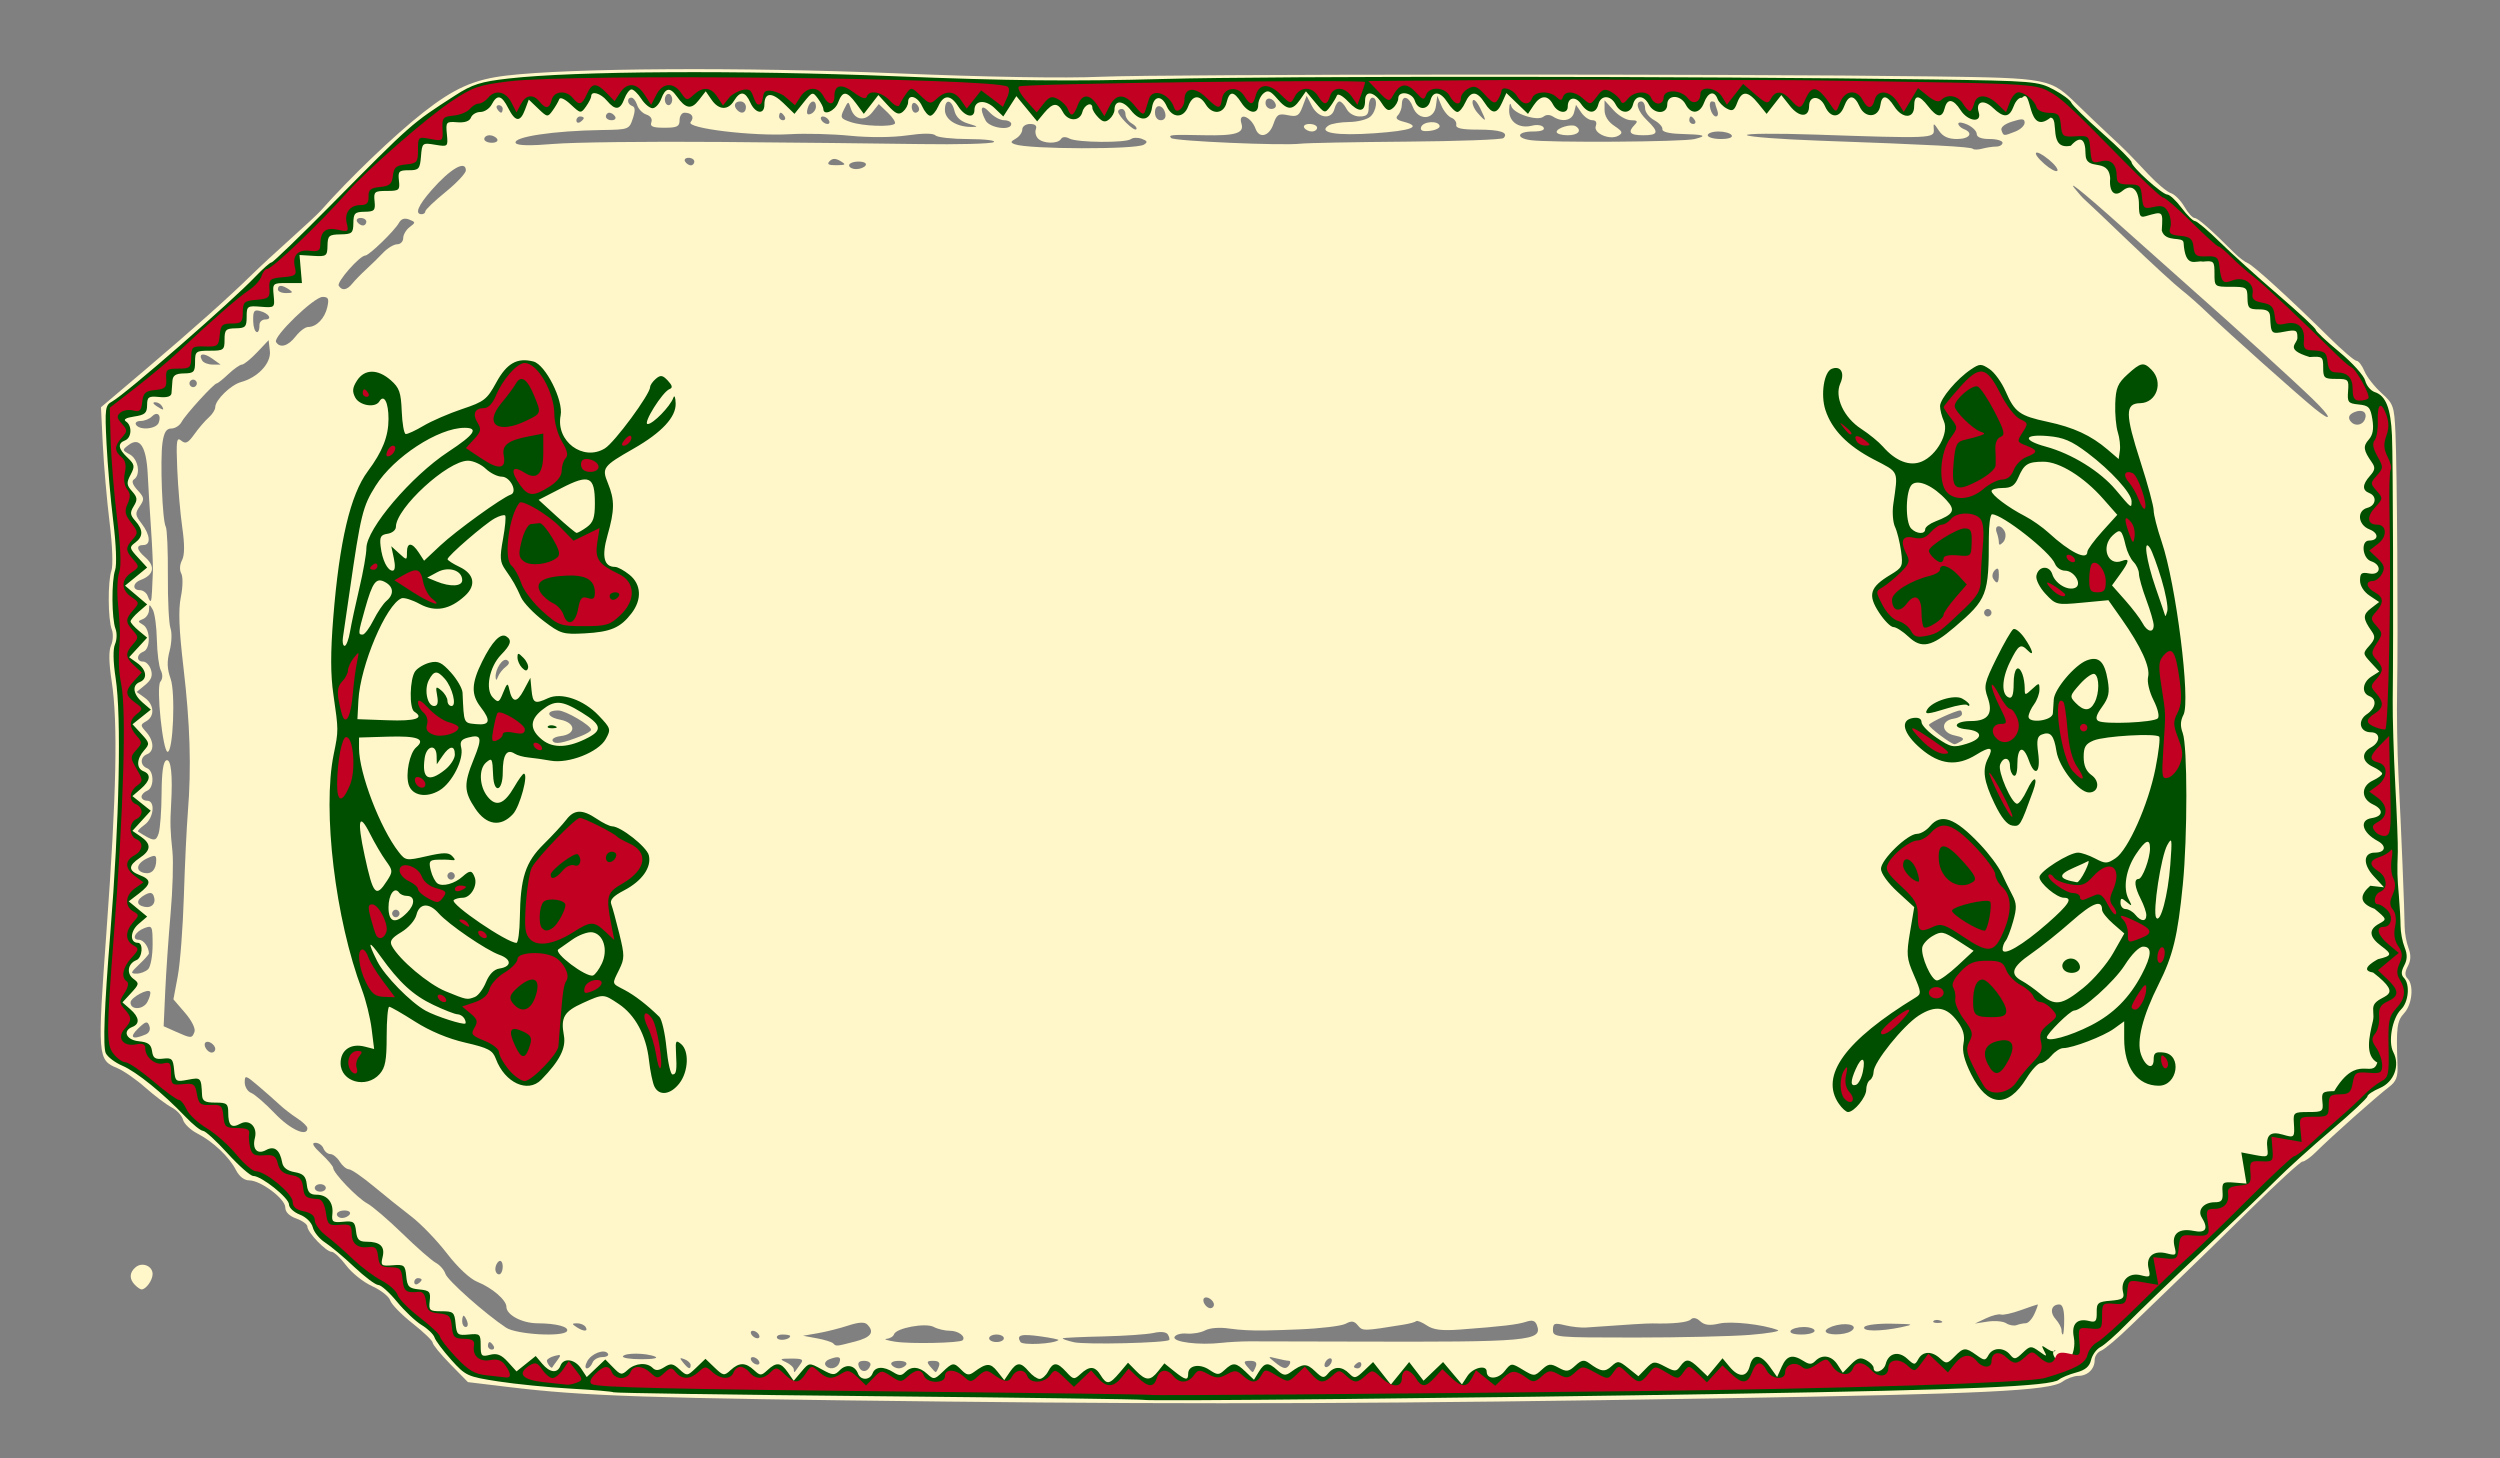
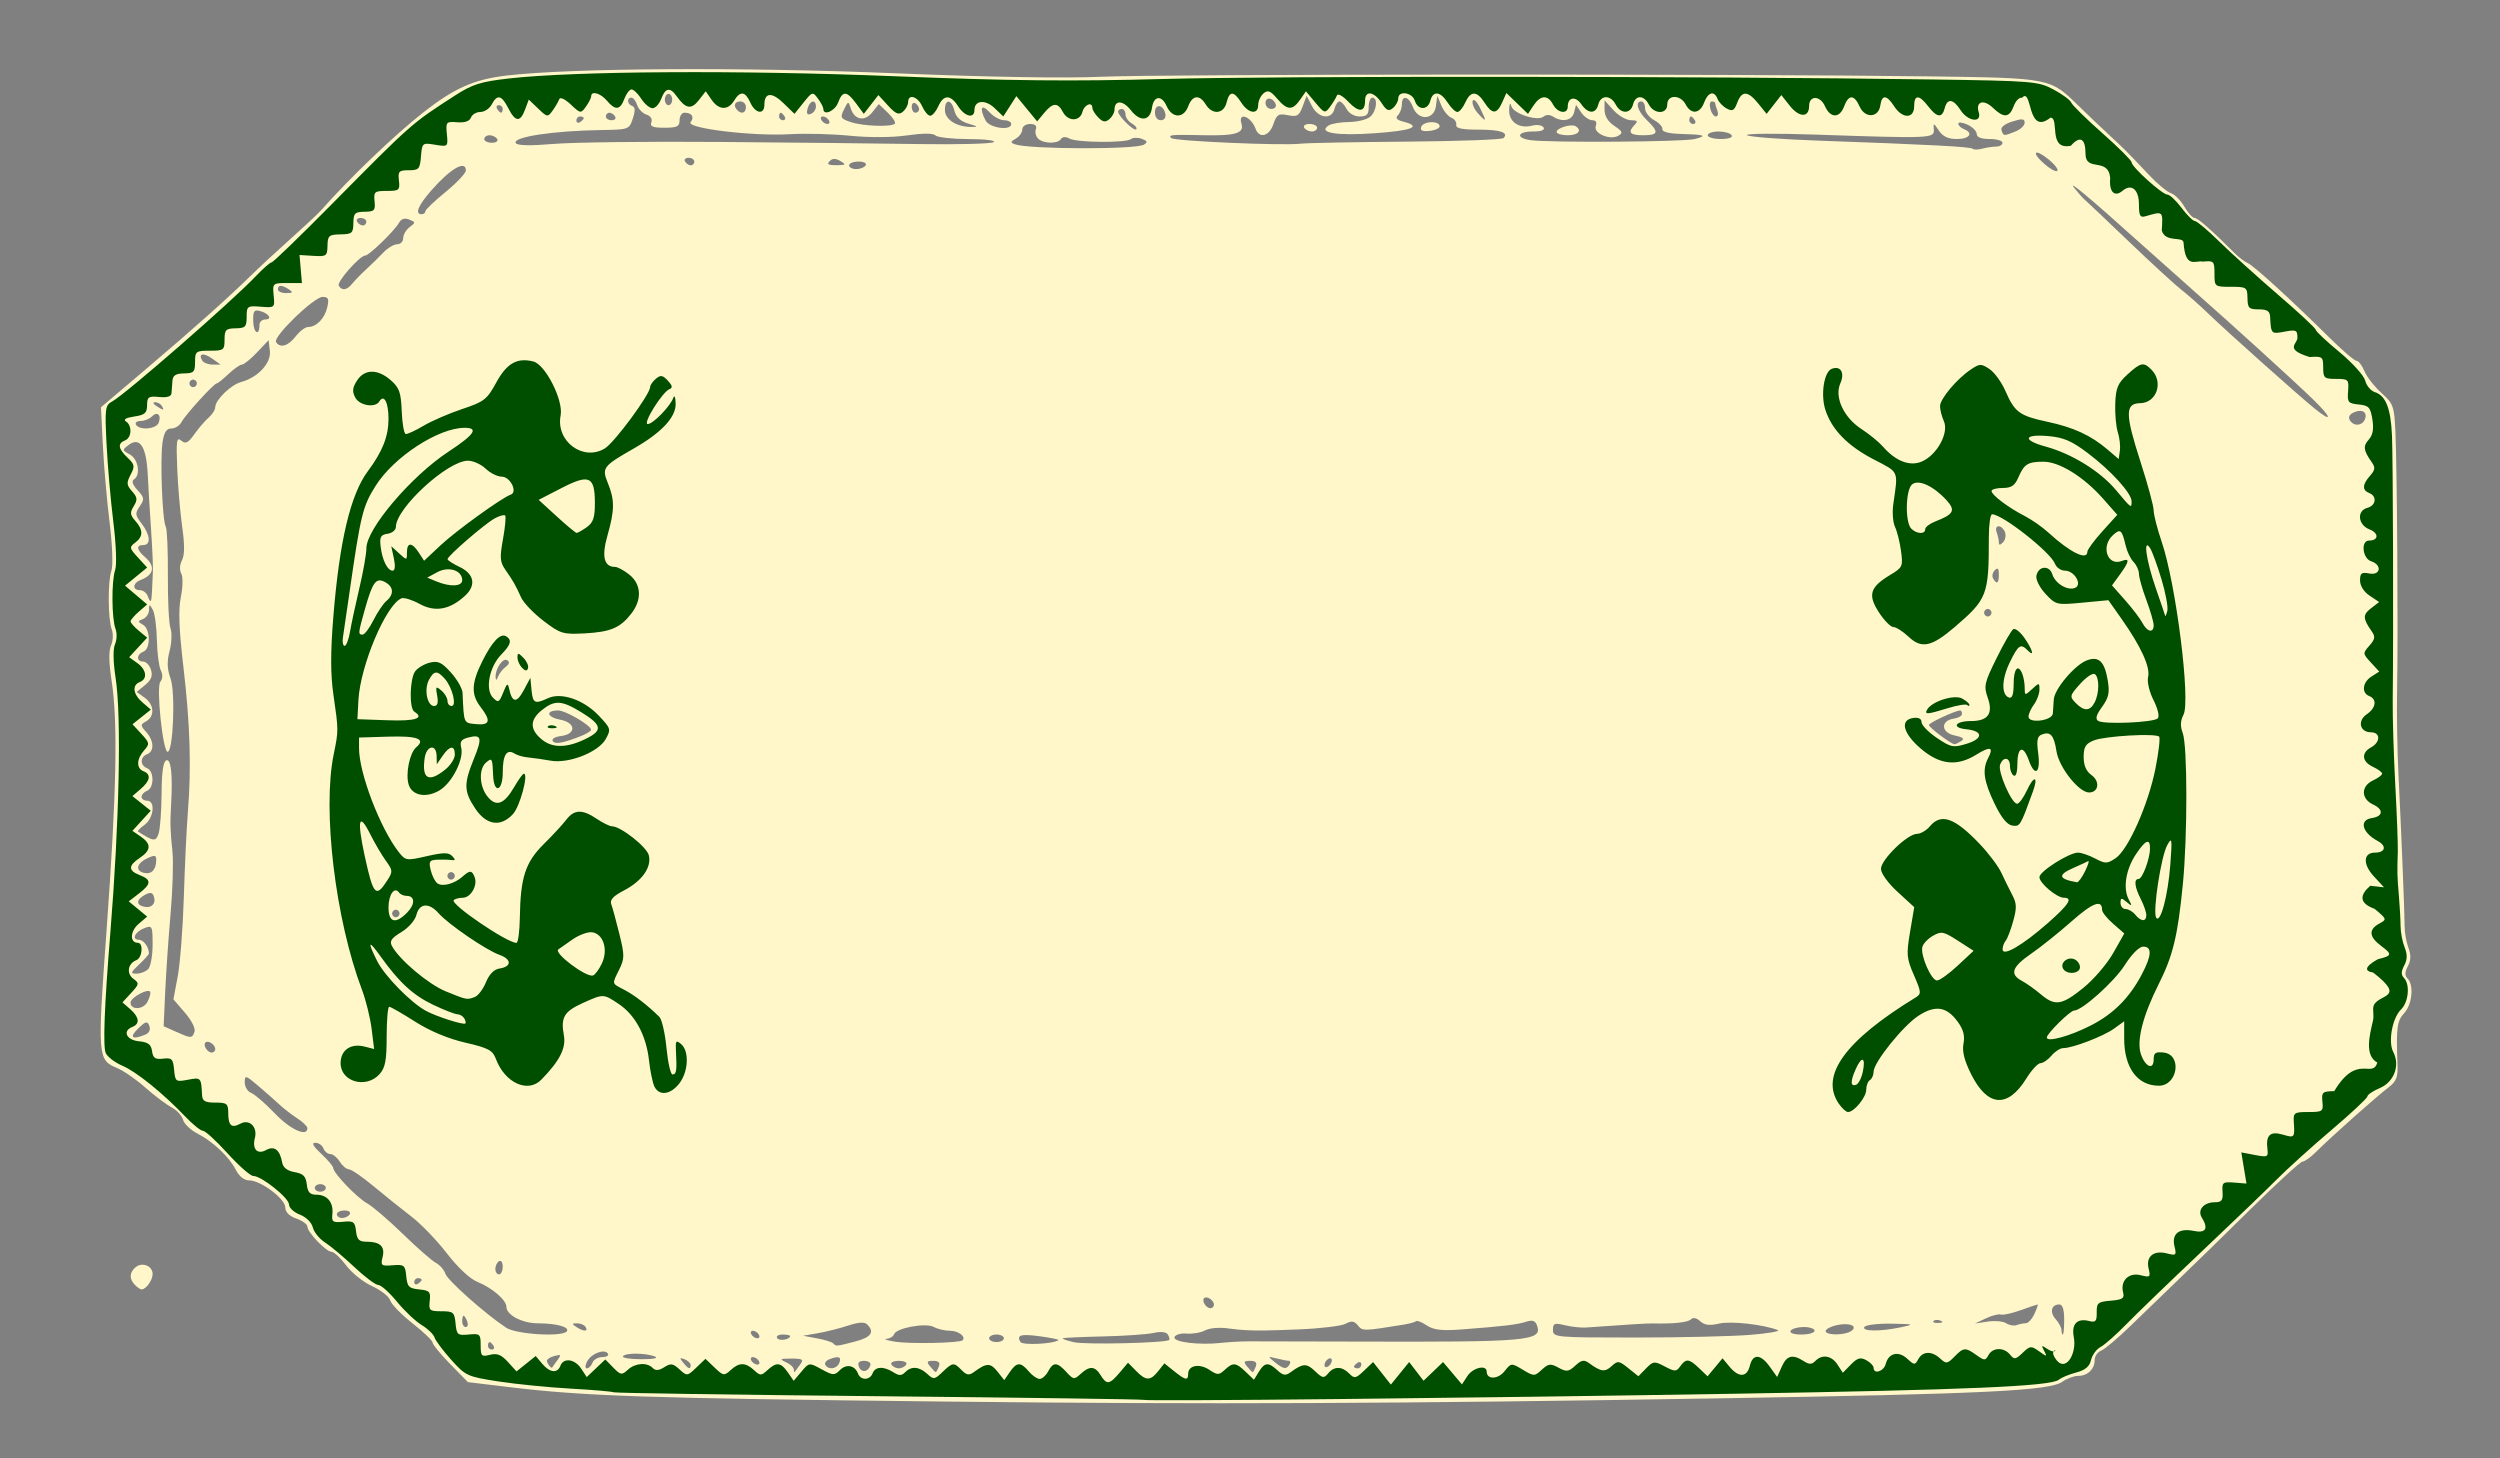
<svg xmlns="http://www.w3.org/2000/svg" xmlns:ns1="http://www.inkscape.org/namespaces/inkscape" xmlns:ns2="http://sodipodi.sourceforge.net/DTD/sodipodi-0.dtd" id="svg2" version="1.1" ns1:version="0.48.2 r9819" width="600" height="350" ns2:docname="embroidery01.bmp">
  <rect width="100%" height="100%" fill="#808080" stroke="none" />
  <defs id="defs6" />
  <ns2:namedview pagecolor="#ffffff" bordercolor="#666666" borderopacity="1" objecttolerance="10" gridtolerance="10" guidetolerance="10" ns1:pageopacity="0" ns1:pageshadow="2" ns1:window-width="1217" ns1:window-height="860" id="namedview4" showgrid="false" borderlayer="true" ns1:zoom="0.39630093" ns1:cx="579.10128" ns1:cy="203.83511" ns1:window-x="536" ns1:window-y="17" ns1:window-maximized="0" ns1:current-layer="svg2" />
  <g id="g2987" transform="matrix(0.835,0,0,0.853,196.907,-179.068)">
    <g id="g3768" transform="matrix(0.723,0,0,0.73,-221.04,330.277)">
      <g transform="matrix(1.465,0,0,1.449,-9.111,-168.946)" id="g3763">
        <path style="fill:#fff6c9;fill-opacity:1" d="m 249.68,375.635 c -82.66,-0.902 -98.767,-1.429 -119.743,-3.915 l -10.695,-1.268 -4.781,-4.781 c -2.63,-2.63 -4.781,-5.198 -4.781,-5.707 0,-0.509 -2.458,-2.822 -5.462,-5.14 -3.004,-2.318 -5.732,-5.063 -6.061,-6.102 -0.33,-1.038 -2.533,-2.743 -4.897,-3.789 -2.364,-1.046 -5.539,-3.529 -7.058,-5.52 -1.518,-1.99 -3.298,-3.619 -3.954,-3.619 -1.474,0 -6.568,-5.202 -6.568,-6.707 0,-0.604 -1.35,-1.568 -3,-2.143 -1.926,-0.671 -3,-1.732 -3,-2.962 0,-2.286 -6.668,-7.188 -9.778,-7.188 -1.353,0 -2.712,-1.036 -3.607,-2.75 -1.838,-3.518 -6.189,-7.554 -10.481,-9.722 -1.851,-0.935 -3.596,-2.579 -3.877,-3.654 -0.281,-1.075 -1.691,-2.566 -3.134,-3.314 -1.443,-0.748 -4.648,-3.12 -7.123,-5.271 -2.475,-2.151 -5.904,-4.477 -7.62,-5.168 -5.304,-2.136 -5.373,-3.017 -2.878,-36.622 2.714,-36.554 3.106,-55.337 1.385,-66.316 -0.771,-4.915 -0.823,-8.033 -0.159,-9.5 0.543,-1.201 0.634,-3.084 0.201,-4.184 -1.06,-2.694 -1.127,-12.81 -0.104,-15.685 0.474,-1.333 0.263,-6.771 -0.499,-12.815 -0.728,-5.775 -1.552,-15.032 -1.832,-20.572 l -0.509,-10.072 12.258,-10.187 c 12.651,-10.514 22.446,-19.081 28.777,-25.17 2.001,-1.925 6.718,-6.2 10.481,-9.5 3.763,-3.3 7.449,-6.675 8.191,-7.5 7.656,-8.517 19.948,-20.06 27.72,-26.032 8.461,-6.501 13.772,-8.813 22.612,-9.841 17.307,-2.014 64.198,-2.286 105.477,-0.611 25.129,1.019 45.949,1.364 56,0.926 16.523,-0.719 173.691,-0.785 225.046,-0.094 32.38,0.436 32.374,0.434 39.954,7.709 2.2,2.111 5.881,5.55 8.181,7.642 4.657,4.236 5.091,4.662 10.977,10.785 2.287,2.378 5.002,4.592 6.034,4.92 1.032,0.327 2.674,1.946 3.649,3.597 0.975,1.651 2.212,3.001 2.75,3.001 0.888,0 4.495,3.097 10.736,9.219 1.279,1.255 2.944,2.506 3.699,2.781 1.482,0.54 11.74,9.71 22.091,19.75 3.544,3.438 6.89,6.25 7.436,6.25 0.545,0 1.514,1.237 2.153,2.75 0.639,1.512 2.713,4.121 4.608,5.798 3.26,2.882 3.466,3.451 3.802,10.5 0.453,9.489 0.747,54.02 0.453,68.452 -0.123,6.05 0.041,16.175 0.364,22.5 0.77,15.052 1.67,36.71 1.682,40.5 0.005,1.65 0.47,4.197 1.031,5.659 0.727,1.892 0.682,3.293 -0.155,4.857 -0.851,1.59 -0.874,2.501 -0.084,3.291 1.766,1.766 1.255,6.891 -0.917,9.203 -1.973,2.1 -2.2,3.852 -1.806,13.894 0.12,3.069 -0.364,4.292 -2.265,5.716 -3.609,2.703 -15.616,13.176 -19.956,17.406 -1.396,1.36 -2.999,2.473 -3.564,2.473 -0.564,0 -6.848,5.635 -13.962,12.521 -7.115,6.887 -15.926,15.324 -19.58,18.75 -3.654,3.426 -9.504,8.962 -13,12.303 -3.496,3.341 -7.144,6.364 -8.106,6.719 -0.963,0.355 -1.75,1.469 -1.75,2.476 0,2.426 -1.911,4.231 -4.477,4.231 -1.143,0 -3.086,0.707 -4.319,1.57 -3.418,2.394 -21.164,3.236 -92.703,4.398 -88.242,1.433 -138.79,1.643 -209.5,0.871 z m -40.261,-9.89 c 1.007,-1.33 0.664,-1.55 -2.418,-1.55 -3.103,0 -3.301,0.13 -1.456,0.953 1.174,0.524 2.135,1.409 2.135,1.967 0,0.558 0.127,0.826 0.283,0.597 0.156,-0.229 0.811,-1.114 1.456,-1.967 z m 19.031,0.237 c 0.22,-0.659 -0.517,-1.188 -1.656,-1.188 -1.438,0 -1.875,0.461 -1.46,1.542 0.655,1.707 2.499,1.497 3.116,-0.355 z m 18.591,0.312 c 0.399,-1.039 -0.068,-1.5 -1.515,-1.5 -1.745,0 -1.885,0.248 -0.846,1.5 0.685,0.825 1.367,1.5 1.515,1.5 0.149,0 0.53,-0.675 0.846,-1.5 z m 86,0 c 0.399,-1.039 -0.068,-1.5 -1.515,-1.5 -1.745,0 -1.885,0.248 -0.846,1.5 0.685,0.825 1.367,1.5 1.515,1.5 0.149,0 0.53,-0.675 0.846,-1.5 z m -189.522,-1.671 c 1.108,-1.453 1.005,-1.601 -0.783,-1.133 -1.131,0.296 -2.057,0.86 -2.057,1.255 0,0.726 1.236,2.26 1.45,1.8 0.064,-0.138 0.69,-1.002 1.39,-1.921 z m 9.522,0.671 c 0.317,-0.825 1.516,-1.5 2.666,-1.5 1.15,0 1.838,-0.408 1.53,-0.906 -0.858,-1.389 -4.498,-0.074 -5.625,2.031 -0.588,1.099 -0.619,1.875 -0.075,1.875 0.51,0 1.187,-0.675 1.504,-1.5 z m 26.638,0.607 c 0,-0.491 -0.739,-1.176 -1.641,-1.523 -1.372,-0.527 -1.434,-0.38 -0.378,0.893 1.44,1.735 2.019,1.916 2.019,0.63 z m 40.362,-0.607 c 0.614,-1.6 -0.228,-1.872 -2.774,-0.895 -0.867,0.333 -1.327,1.008 -1.023,1.5 0.872,1.41 3.164,1.045 3.797,-0.605 z m 18.138,0.5 c 0.352,-0.569 -0.509,-1 -2,-1 -1.491,0 -2.352,0.431 -2,1 0.34,0.55 1.24,1 2,1 0.76,0 1.66,-0.45 2,-1 z m 104,0 c 0.34,-0.55 0.254,-1.006 -0.191,-1.014 -0.445,-0.008 -1.934,-0.289 -3.309,-0.625 -2.439,-0.596 -2.451,-0.572 -0.5,0.982 2.357,1.878 3.163,2.01 4,0.657 z m 11.5,-1.118 c 0,-0.55 -0.45,-0.722 -1,-0.382 -0.55,0.34 -1,1.068 -1,1.618 0,0.55 0.45,0.722 1,0.382 0.55,-0.34 1,-1.068 1,-1.618 z m 8,1.059 c 0,-0.582 -0.45,-0.781 -1,-0.441 -0.55,0.34 -1,0.816 -1,1.059 0,0.243 0.45,0.441 1,0.441 0.55,0 1,-0.477 1,-1.059 z m -163.5,-0.941 c -0.34,-0.55 -1.068,-1 -1.618,-1 -0.55,0 -0.722,0.45 -0.382,1 0.34,0.55 1.068,1 1.618,1 0.55,0 0.722,-0.45 0.382,-1 z m -28.185,-1.144 c -2.494,-0.983 -8.09,-1.029 -8.682,-0.07 -0.267,0.432 1.985,0.786 5.005,0.786 3.229,0 4.744,-0.295 3.677,-0.715 z m -43.815,-2.856 c -0.34,-0.55 -0.816,-1 -1.059,-1 -0.243,0 -0.441,0.45 -0.441,1 0,0.55 0.477,1 1.059,1 0.582,0 0.781,-0.45 0.441,-1 z m 98.057,-1.119 c 4.397,-1.107 5.432,-2.493 3.387,-4.537 -0.741,-0.741 -2.306,-0.655 -5.25,0.29 -2.307,0.74 -5.994,1.649 -8.194,2.019 l -4,0.673 3.761,0.681 c 2.069,0.375 4.056,0.976 4.417,1.337 0.838,0.838 0.656,0.852 5.879,-0.463 z m 29.242,-0.347 c 0.973,-0.973 -1.137,-2.534 -3.424,-2.534 -1.379,0 -3.359,-0.456 -4.401,-1.014 -2.199,-1.177 -10.23,0.282 -10.789,1.96 -0.193,0.58 -1.101,1.118 -2.018,1.196 -0.917,0.078 0.133,0.423 2.333,0.766 4.064,0.635 17.567,0.358 18.299,-0.374 z m 26.015,-0.06 c 0.173,-0.148 -1.994,-0.587 -4.814,-0.975 -5.359,-0.737 -6.665,-0.386 -5.511,1.481 0.584,0.945 9.121,0.525 10.325,-0.507 z m 30.036,-0.019 c 0.193,-0.177 0.037,-0.828 -0.345,-1.447 -0.435,-0.703 -1.878,-0.865 -3.85,-0.432 -1.735,0.381 -7.88,0.798 -13.655,0.927 -5.775,0.129 -10.725,0.352 -11,0.497 -0.275,0.145 1.075,0.616 3,1.046 3.138,0.702 24.987,0.202 25.85,-0.591 z m 21.65,0.358 c 2.2,-0.008 15.025,0.021 28.5,0.063 47.81,0.151 51.259,-0.153 49.638,-4.378 -0.455,-1.187 -1.247,-1.435 -2.883,-0.902 -2.336,0.761 -6.534,1.247 -17.92,2.076 -5.028,0.366 -7.258,0.097 -9.08,-1.097 -1.328,-0.87 -2.618,-1.379 -2.865,-1.132 -0.248,0.248 -1.787,0.663 -3.42,0.923 -10.962,1.746 -11.129,1.749 -12.403,0.213 -0.992,-1.195 -1.728,-1.296 -3.303,-0.453 -1.115,0.597 -6.805,1.274 -12.645,1.505 -6.397,0.218 -12.777,0.654 -18.97,-0.22 -2.554,-0.376 -5.239,-0.18 -6.5,0.474 -1.182,0.613 -3.449,1.002 -5.039,0.865 -1.59,-0.138 -3.081,0.286 -3.314,0.942 -0.469,1.321 6.752,2.188 12.705,1.525 1.925,-0.214 5.3,-0.396 7.5,-0.404 z m -124.5,-1.42 c 0,-0.216 -0.927,-0.393 -2.059,-0.393 -1.132,0 -1.793,0.43 -1.468,0.956 0.534,0.863 3.527,0.385 3.527,-0.563 z m 58,0.607 c 0,-0.55 -0.9,-1 -2,-1 -1.1,0 -2,0.45 -2,1 0,0.55 0.9,1 2,1 1.1,0 2,-0.45 2,-1 z m -66.5,-1 c -0.34,-0.55 -1.068,-1 -1.618,-1 -0.55,0 -0.722,0.45 -0.382,1 0.34,0.55 1.068,1 1.618,1 0.55,0 0.722,-0.45 0.382,-1 z m 269,0.089 c 4.95,-0.393 8.325,-0.968 7.5,-1.277 -4.016,-1.506 -12.686,-2.447 -15.888,-1.725 -2.609,0.589 -3.999,0.419 -5.156,-0.627 -0.993,-0.899 -1.935,-1.081 -2.528,-0.489 -0.81,0.81 -4.773,1.218 -10.428,1.074 -1.279,-0.033 -6.912,0.307 -18,1.086 -1.375,0.097 -3.962,-0.175 -5.75,-0.603 -2.853,-0.684 -3.25,-0.532 -3.25,1.246 0,1.972 0.577,2.025 22.25,2.027 12.238,0.001 26.3,-0.319 31.25,-0.712 z m -321.07,-0.976 c 0.707,-1.144 -2.849,-2.083 -7.957,-2.1 -4.211,-0.014 -8.473,-2.225 -8.473,-4.396 0,-1.781 -3.879,-5.048 -7.866,-6.625 -2.036,-0.805 -5.313,-3.808 -8.29,-7.597 -2.708,-3.446 -7.043,-7.853 -9.634,-9.794 -2.59,-1.94 -7.185,-5.55 -10.21,-8.02 -3.025,-2.471 -6.059,-4.512 -6.742,-4.537 -0.683,-0.025 -1.804,-0.944 -2.491,-2.044 -0.687,-1.1 -1.83,-2 -2.54,-2 -0.71,0 -1.55,-0.675 -1.866,-1.5 -0.317,-0.825 -1.303,-1.5 -2.191,-1.5 -1.124,0 -0.635,0.896 1.607,2.944 1.773,1.619 3.225,3.307 3.228,3.75 0.008,1.347 6.518,7.991 9.252,9.444 1.411,0.75 5.706,4.358 9.543,8.018 3.837,3.66 7.897,7.147 9.021,7.749 1.124,0.602 2.306,1.921 2.627,2.933 0.55,1.732 10.8,10.656 16.47,14.339 2.797,1.817 15.521,2.539 16.511,0.937 z m 338.57,-0.114 c 0,-0.55 -1.323,-1 -2.941,-1 -1.618,0 -3.219,0.45 -3.559,1 -0.368,0.595 0.823,1 2.941,1 1.957,0 3.559,-0.45 3.559,-1 z m 9.857,0.11 c 2.109,-1.336 -0.393,-2.37 -3.881,-1.604 -1.637,0.359 -2.976,1.068 -2.976,1.574 0,1.158 5.042,1.18 6.857,0.03 z m 57.871,-3.11 c 0,-2.623 -0.449,-4 -1.305,-4 -2.182,0 -2.712,2.023 -1.021,3.892 0.879,0.971 1.598,2.293 1.598,2.937 0,0.644 0.164,1.171 0.364,1.171 0.2,0 0.364,-1.8 0.364,-4 z m -401.227,2 c -0.34,-0.55 -1.379,-0.993 -2.309,-0.985 -1.457,0.013 -1.484,0.149 -0.191,0.985 1.958,1.266 3.282,1.266 2.5,0 z m 357,0.057 c 3.717,-0.769 3.527,-0.836 -2.691,-0.942 -3.68,-0.063 -6.969,0.335 -7.309,0.885 -0.742,1.201 4.33,1.23 10,0.057 z m -389.138,-1.557 c -0.317,-0.825 -0.752,-1.5 -0.969,-1.5 -0.216,0 -0.393,0.675 -0.393,1.5 0,0.825 0.436,1.5 0.969,1.5 0.533,0 0.71,-0.675 0.393,-1.5 z m 422.97,0.492 c 0.643,-0.004 1.688,-1.129 2.324,-2.5 0.636,-1.371 1.03,-2.492 0.876,-2.492 -0.154,0 -2.229,0.688 -4.611,1.528 -2.382,0.84 -4.801,1.359 -5.376,1.151 -0.574,-0.207 -2.395,0.247 -4.045,1.01 l -3,1.386 3.5,-0.521 c 1.925,-0.287 4.175,-0.084 5,0.452 0.825,0.535 2.099,0.753 2.832,0.483 0.732,-0.269 1.857,-0.493 2.5,-0.497 z m -23.144,-0.675 c -0.722,-0.289 -1.584,-0.253 -1.917,0.079 -0.332,0.332 0.258,0.569 1.312,0.525 1.165,-0.048 1.402,-0.285 0.604,-0.604 z m -197.188,-4.258 c 0,-1.18 -1.95,-2.442 -2.667,-1.726 -0.716,0.716 0.546,2.667 1.726,2.667 0.518,0 0.941,-0.423 0.941,-0.941 z m -215,-6.618 c 0,-0.243 -0.45,-0.441 -1,-0.441 -0.55,0 -1,0.477 -1,1.059 0,0.582 0.45,0.781 1,0.441 0.55,-0.34 1,-0.816 1,-1.059 z m 22,-3.5 c 0,-1.132 -0.45,-1.781 -1,-1.441 -0.55,0.34 -1,1.266 -1,2.059 0,0.793 0.45,1.441 1,1.441 0.55,0 1,-0.927 1,-2.059 z M 87.18,325.796 c 0.34,-0.55 -0.309,-1 -1.441,-1 -1.132,0 -2.059,0.45 -2.059,1 0,0.55 0.648,1 1.441,1 0.793,0 1.719,-0.45 2.059,-1 z m -6.5,-7 c 0,-0.55 -0.675,-1 -1.5,-1 -0.825,0 -1.5,0.45 -1.5,1 0,0.55 0.675,1 1.5,1 0.825,0 1.5,-0.45 1.5,-1 z m -5,-15.885 c 0,-0.487 -1.238,-1.669 -2.75,-2.627 -1.512,-0.958 -3.65,-2.573 -4.75,-3.588 -1.1,-1.016 -3.688,-3.255 -5.75,-4.977 -3.518,-2.937 -3.75,-2.998 -3.75,-0.995 0,1.174 0.787,2.435 1.75,2.802 0.963,0.367 3.858,2.828 6.435,5.469 4.181,4.285 8.815,6.344 8.815,3.917 z m -25,-21.056 c 0,-1.18 -1.95,-2.442 -2.667,-1.726 -0.716,0.716 0.546,2.667 1.726,2.667 0.518,0 0.941,-0.423 0.941,-0.941 z m -18.887,-3.879 c 0.974,-0.41 1.37,-1.313 1,-2.279 -0.527,-1.374 -0.962,-1.269 -3.092,0.75 -2.474,2.344 -1.511,3.047 2.092,1.529 z m 13.249,-0.68 c 0.335,-0.872 -0.741,-3.001 -2.57,-5.083 l -3.145,-3.583 1.181,-6.167 c 0.649,-3.392 1.393,-12.917 1.652,-21.167 0.259,-8.25 0.75,-18.375 1.09,-22.5 0.972,-11.769 0.611,-23.338 -1.2,-38.479 -1.219,-10.195 -1.41,-15.257 -0.704,-18.702 0.549,-2.681 0.596,-5.387 0.108,-6.258 -0.506,-0.904 -0.424,-2.348 0.198,-3.511 0.727,-1.358 0.75,-4.096 0.072,-8.763 -0.542,-3.733 -1.152,-10.721 -1.357,-15.529 -0.321,-7.549 -0.174,-8.577 1.078,-7.538 1.18,0.979 1.847,0.659 3.583,-1.724 1.173,-1.61 2.924,-3.606 3.892,-4.434 0.968,-0.829 1.759,-2.058 1.759,-2.733 0,-1.908 4.228,-5.946 7,-6.685 4.584,-1.222 8.198,-5.031 7.824,-8.247 l -0.338,-2.898 -3.144,3.25 c -1.729,1.788 -3.573,3.25 -4.097,3.25 -0.524,0 -2.167,1.125 -3.65,2.5 -1.484,1.375 -2.917,2.5 -3.186,2.5 -0.764,0 -8.484,8.298 -9.536,10.25 -0.519,0.963 -1.77,1.75 -2.78,1.75 -1.355,0 -1.986,0.983 -2.404,3.75 -0.686,4.539 -0.043,20.868 0.88,22.362 0.364,0.588 0.623,6.428 0.577,12.976 -0.046,6.548 0.273,12.87 0.709,14.049 0.436,1.179 0.33,3.876 -0.235,5.994 -0.763,2.858 -0.693,4.779 0.273,7.448 1.338,3.701 0.679,19.422 -0.814,19.422 -1.299,0 -3.138,-17.222 -1.987,-18.61 0.667,-0.804 0.713,-1.922 0.126,-3.077 -0.507,-0.998 -0.983,-4.657 -1.058,-8.132 -0.075,-3.475 -0.578,-7.075 -1.117,-8 -0.905,-1.551 -0.984,-1.543 -1.012,0.099 -0.017,0.98 -0.755,2.059 -1.64,2.399 -1.479,0.568 -1.479,0.69 0,1.518 2.039,1.141 2.119,6.392 0.109,7.163 -1.91,0.733 -1.958,2.638 -0.067,2.638 0.788,0 1.745,0.985 2.127,2.188 0.511,1.611 0.091,2.676 -1.595,4.042 l -2.29,1.854 2.163,1.515 c 2.601,1.822 2.816,4.936 0.433,6.27 -1.639,0.917 -1.639,1.067 0,2.878 2.128,2.351 2.235,5.122 0.229,5.892 -1.934,0.742 -1.934,2.981 0,3.723 1.946,0.747 1.946,5.253 0,6 -0.825,0.317 -1.5,1.04 -1.5,1.607 0,0.567 0.675,1.031 1.5,1.031 2.331,0 1.831,4.655 -0.69,6.42 -1.204,0.844 -1.992,1.657 -1.75,1.807 4.296,2.667 4.824,2.714 5.572,0.495 0.412,-1.222 0.776,-6.008 0.808,-10.636 0.041,-5.797 0.448,-8.545 1.309,-8.833 1.26,-0.422 1.729,3.91 1.273,11.748 -0.293,5.03 -0.239,6.888 0.361,12.5 0.294,2.75 0.07,10.175 -0.498,16.5 -0.568,6.325 -1.225,15.661 -1.46,20.747 l -0.427,9.247 3.251,1.422 c 4.232,1.851 4.434,1.854 5.113,0.084 z m -12.024,-10.655 c -0.532,-1.028 -5.322,1.517 -5.33,2.832 -0.014,2.073 3.445,1.957 4.581,-0.154 0.599,-1.112 0.936,-2.317 0.749,-2.678 z m -0.538,-6.044 c 0.66,-0.66 1.2,-3.571 1.2,-6.468 0,-5.006 -0.109,-5.227 -2.199,-4.454 -2.587,0.957 -3.621,3.122 -1.492,3.122 1.245,0 2.69,1.949 2.69,3.63 0,0.256 -1.191,1.569 -2.646,2.918 -2.363,2.19 -2.438,2.452 -0.7,2.452 1.07,0 2.486,-0.54 3.146,-1.2 z m 68.2,-14.8 c 0,-0.55 -0.45,-1 -1,-1 -0.55,0 -1,0.45 -1,1 0,0.55 0.45,1 1,1 0.55,0 1,-0.45 1,-1 z m -66.692,-4.641 c -0.374,-0.973 -1.009,-1.054 -2.407,-0.305 -2.376,1.272 -2.443,2.686 -0.15,3.168 2.038,0.429 3.285,-0.967 2.558,-2.863 z m 81.692,-5.359 c 0,-0.55 -0.45,-1 -1,-1 -0.55,0 -1,0.45 -1,1 0,0.55 0.45,1 1,1 0.55,0 1,-0.45 1,-1 z m -81.015,-4.156 c 0.013,-1.408 -0.358,-1.483 -2.477,-0.5 -2.894,1.342 -3.285,3.346 -0.758,3.878 1.96,0.413 3.212,-0.895 3.235,-3.378 z M 149.93,198.607 c 1.512,-0.58 2.744,-1.337 2.738,-1.683 -0.023,-1.154 -6.932,-5.129 -8.915,-5.129 -3.505,0 -3.146,1.764 0.498,2.447 4.361,0.818 4.468,3.873 0.153,4.371 -1.517,0.175 -2.488,0.756 -2.157,1.291 0.606,0.981 2.634,0.638 7.683,-1.297 z m 374.581,1.314 c 0.938,-0.595 0.4,-1.03 -1.825,-1.475 -3.719,-0.744 -3.895,-3.95 -0.245,-4.471 1.232,-0.176 2.24,-0.738 2.24,-1.25 0,-0.512 -0.216,-0.93 -0.48,-0.93 -1.257,0 -8.518,3.295 -8.503,3.859 0.018,0.681 6.097,5.152 6.969,5.126 0.283,-0.008 1.113,-0.395 1.845,-0.859 z M 129.493,180.198 c 1.018,-0.75 1.141,-1.313 0.388,-1.778 -1.164,-0.72 -3.256,2.335 -3.123,4.56 0.055,0.916 0.256,0.86 0.662,-0.184 0.321,-0.825 1.253,-1.994 2.073,-2.597 z M 532.68,165.796 c 0,-0.55 -0.45,-1 -1,-1 -0.55,0 -1,0.45 -1,1 0,0.55 0.45,1 1,1 0.55,0 1,-0.45 1,-1 z m -499.16,-5.75 c 0.07,-1.512 0.176,-3.875 0.236,-5.25 0.06,-1.375 -0.16,-6.325 -0.488,-11 -0.328,-4.675 -0.739,-11.328 -0.912,-14.784 -0.371,-7.394 -2.125,-10.07 -5.151,-7.857 -1.827,1.336 -1.818,1.414 0.295,2.545 2.306,1.234 3.01,5.466 1.105,6.643 -0.695,0.429 -0.346,1.441 0.985,2.858 1.856,1.976 1.915,2.401 0.595,4.285 -1.314,1.877 -1.261,2.351 0.515,4.609 2.349,2.986 2.577,5.702 0.48,5.702 -2.066,0 -1.878,1.232 0.5,3.268 2.823,2.417 2.351,4.695 -1.25,6.024 -2.156,0.796 -2.311,2.708 -0.219,2.708 0.842,0 1.79,0.675 2.107,1.5 0.817,2.13 1.057,1.881 1.202,-1.25 z m 501.16,-4.45 c 0,-1.615 -0.296,-1.904 -1.113,-1.087 -0.612,0.612 -0.811,1.602 -0.441,2.2 1.034,1.674 1.554,1.302 1.554,-1.113 z m 1.664,-11.233 c -0.331,-0.862 -1.114,-1.567 -1.74,-1.567 -0.627,0 -0.866,0.71 -0.531,1.582 0.334,0.87 0.607,2.085 0.607,2.7 0,0.816 0.306,0.812 1.133,-0.015 0.623,-0.623 0.862,-1.838 0.531,-2.7 z M 35.335,115.252 c 0.794,-2.07 -0.397,-3.114 -1.872,-1.64 -0.651,0.651 -2.02,1.183 -3.042,1.183 -1.022,0 -1.581,0.45 -1.241,1 0.97,1.569 5.498,1.169 6.155,-0.543 z m 598.694,-0.925 c 0.695,-1.812 -0.637,-2.743 -2.759,-1.928 -1.687,0.647 -2.02,1.633 -0.924,2.73 1.151,1.151 3.096,0.728 3.683,-0.801 z m -14.094,-5.282 c -5.316,-5.049 -21.166,-19.179 -32.756,-29.202 -3.85,-3.329 -10.375,-9.028 -14.5,-12.663 -13.399,-11.808 -19.541,-16.84 -17.5,-14.337 1.1,1.348 2.294,2.677 2.653,2.952 0.359,0.275 5.783,5.315 12.053,11.201 6.27,5.886 12.726,11.697 14.347,12.915 1.621,1.218 4.972,4.132 7.447,6.475 4.964,4.7 24.314,21.631 28.711,25.122 4.966,3.942 4.684,2.417 -0.455,-2.464 z m -583.756,1.75 c -0.34,-0.55 -1.154,-0.993 -1.809,-0.985 -0.716,0.009 -0.592,0.402 0.309,0.985 1.921,1.242 2.267,1.242 1.5,0 z m 9.5,-6 c 0,-0.55 -0.45,-1 -1,-1 -0.55,0 -1,0.45 -1,1 0,0.55 0.45,1 1,1 0.55,0 1,-0.45 1,-1 z m 4.158,-6.602 c -2.356,-1.65 -3.865,-1.351 -2.699,0.535 0.363,0.587 1.633,1.067 2.823,1.067 l 2.163,0 z m 22.663,-5.898 c 1.082,-1.375 2.603,-2.5 3.381,-2.5 2.255,0 4.504,-2.272 5.196,-5.25 0.526,-2.262 0.301,-2.75 -1.269,-2.75 -2.338,0 -13.498,10.596 -12.634,11.995 1.067,1.727 3.278,1.106 5.324,-1.495 z m -9.821,-3.059 c 0,-0.793 0.702,-1.441 1.559,-1.441 2.043,0 1.011,-1.618 -1.441,-2.259 -1.612,-0.422 -1.898,0.021 -1.819,2.817 0.089,3.128 1.701,3.965 1.701,0.883 z m 8,-9.441 c -1.939,-1.253 -3,-1.253 -3,0 0,0.55 1.012,0.993 2.25,0.985 1.819,-0.012 1.963,-0.201 0.75,-0.985 z m 17.211,-1.569 c 0.709,-0.863 2.388,-2.551 3.73,-3.75 1.342,-1.199 3.419,-3.193 4.615,-4.431 1.196,-1.238 2.91,-2.25 3.809,-2.25 0.899,0 1.635,-0.738 1.635,-1.64 0,-0.902 0.787,-2.22 1.75,-2.929 1.656,-1.22 1.65,-1.328 -0.124,-2.015 -1.256,-0.486 -2.173,-0.191 -2.781,0.894 -1.16,2.072 -8.097,8.668 -9.129,8.68 -1.498,0.017 -7.811,7.047 -7.207,8.025 0.88,1.424 2.225,1.211 3.701,-0.585 z m 3.789,-16.431 c 0,-0.55 -0.702,-1 -1.559,-1 -0.857,0 -1.281,0.45 -0.941,1 0.34,0.55 1.041,1 1.559,1 0.518,0 0.941,-0.45 0.941,-1 z M 107.68,59.035 c 0,-0.418 2.475,-2.736 5.5,-5.149 3.025,-2.414 5.5,-4.997 5.5,-5.739 0,-2.845 -4.197,-0.473 -9.322,5.271 -3.644,4.083 -4.608,6.379 -2.678,6.379 0.55,0 1,-0.342 1,-0.761 z M 548.219,45.25 c -3.861,-3.086 -4.908,-2.032 -1.174,1.182 1.576,1.356 3.151,2.178 3.5,1.825 0.349,-0.353 -0.698,-1.706 -2.326,-3.007 z M 227.18,46.796 c 0.351,-0.567 -0.49,-1 -1.941,-1 -1.407,0 -2.559,0.45 -2.559,1 0,0.55 0.873,1 1.941,1 1.068,0 2.219,-0.45 2.559,-1 z m -46.5,-1 c 0,-0.55 -0.702,-1 -1.559,-1 -0.857,0 -1.281,0.45 -0.941,1 0.34,0.55 1.041,1 1.559,1 0.518,0 0.941,-0.45 0.941,-1 z m 39.654,-0.134 c -1.323,-0.769 -2.159,-0.761 -2.95,0.03 -0.805,0.805 -0.305,1.095 1.846,1.073 2.586,-0.027 2.722,-0.163 1.104,-1.104 z m 82.347,-4.366 c 1.08,-0.667 0.961,-0.993 -0.567,-1.549 -1.063,-0.387 -2.384,-0.359 -2.934,0.062 -1.385,1.062 -14.622,0.959 -16.689,-0.13 -1.037,-0.546 -1.929,-0.502 -2.309,0.113 -0.835,1.35 -4.83,1.274 -6.224,-0.119 -0.617,-0.617 -0.884,-1.742 -0.593,-2.5 0.346,-0.902 -0.199,-1.378 -1.578,-1.378 -1.174,0 -2.107,0.642 -2.107,1.45 0,0.798 -0.787,1.892 -1.75,2.433 -1.478,0.83 -1.517,1.066 -0.25,1.522 3.724,1.34 32.857,1.419 35,0.094 z M 533.93,41.809 c 0.963,-0.007 1.75,-0.464 1.75,-1.014 0,-0.55 -1.575,-1 -3.5,-1 -2.258,0 -3.5,-0.475 -3.5,-1.339 0,-0.737 -1.125,-1.852 -2.5,-2.479 -1.375,-0.626 -2.5,-0.747 -2.5,-0.268 0,0.479 0.675,1.131 1.5,1.447 2.708,1.039 1.569,2.638 -1.878,2.638 -2.384,0 -3.828,-0.662 -4.906,-2.25 -1.427,-2.101 -1.518,-2.117 -1.372,-0.25 0.183,2.342 -0.686,2.378 -32.205,1.325 -10.649,-0.356 -18.974,-0.287 -18.5,0.154 0.474,0.441 9.186,1.093 19.361,1.45 30.566,1.071 41.394,1.633 41.935,2.174 0.283,0.283 1.425,0.269 2.539,-0.03 1.114,-0.299 2.813,-0.55 3.775,-0.558 z m -346.25,-1.233 c 19.525,0.154 43.934,0.408 54.242,0.564 10.308,0.156 19.308,-0.076 20,-0.515 0.692,-0.439 -2.364,-0.806 -6.792,-0.814 -4.428,-0.008 -8.481,-0.447 -9.009,-0.974 -0.611,-0.611 -3.401,-0.613 -7.683,-0.006 -4.013,0.568 -10.26,0.607 -15.491,0.096 -4.822,-0.471 -12.142,-0.658 -16.267,-0.415 -10.098,0.594 -28.363,-1.573 -27.009,-3.205 1.115,-1.344 0.345,-2.51 -1.658,-2.51 -0.733,0 -1.333,0.9 -1.333,2 0,1.675 -0.667,2 -4.107,2 -3.175,0 -3.981,-0.329 -3.551,-1.449 0.334,-0.869 -0.203,-1.69 -1.342,-2.051 -1.044,-0.331 -2.176,-1.479 -2.516,-2.551 -0.34,-1.072 -1.038,-1.949 -1.551,-1.949 -1.329,0 -1.157,1.759 0.217,2.217 0.823,0.274 0.869,1.222 0.161,3.333 -0.972,2.898 -1.121,2.952 -8.4,3.057 -13.184,0.191 -24.362,1.854 -23.359,3.475 0.418,0.676 3.921,0.751 10.291,0.221 5.312,-0.442 25.633,-0.677 45.158,-0.523 z m 186.167,-0.082 c 14.117,-0.109 26.004,-0.536 26.417,-0.949 1.484,-1.485 -0.855,-2.245 -6.914,-2.247 -4.475,-0.002 -6.098,-0.354 -5.91,-1.28 0.143,-0.703 -0.454,-1.552 -1.327,-1.886 -0.872,-0.335 -2.088,-1.785 -2.702,-3.222 l -1.116,-2.614 -0.373,2.75 c -0.509,3.748 -4.845,3.922 -6.241,0.25 -1.101,-2.895 -3,-3.338 -3,-0.7 0,0.99 -0.483,2.283 -1.073,2.873 -0.764,0.764 -0.333,1.259 1.5,1.719 5.141,1.29 2.353,2.384 -7.853,3.079 -10.408,0.709 -15.487,-0.137 -12.453,-2.075 0.758,-0.484 3.237,-0.896 5.508,-0.916 2.271,-0.019 4.859,-0.641 5.75,-1.38 1.776,-1.474 2.218,-5.1 0.621,-5.1 -0.55,0 -1,1.125 -1,2.5 0,1.99 -0.502,2.5 -2.465,2.5 -1.441,0 -2.909,-0.83 -3.535,-2 -0.589,-1.1 -1.452,-2 -1.919,-2 -0.467,0 -1.084,0.9 -1.371,2 -0.775,2.963 -4.371,2.521 -6.098,-0.75 l -1.452,-2.75 -1.101,2.871 c -0.953,2.483 -1.492,2.793 -3.997,2.292 -2.532,-0.506 -3.025,-0.208 -3.927,2.379 -1.139,3.266 -3.836,3.939 -4.844,1.208 -1.214,-3.291 -4.841,-4.555 -3.817,-1.331 0.804,2.535 -1.593,3.255 -10.224,3.072 -8.941,-0.189 -9.715,-0.123 -8.838,0.759 0.808,0.812 30.171,2.063 35.087,1.494 1.65,-0.191 14.55,-0.436 28.667,-0.546 z m -27.667,-3.699 c -0.34,-0.55 0.309,-1 1.441,-1 1.132,0 2.059,0.45 2.059,1 0,0.55 -0.648,1 -1.441,1 -0.793,0 -1.719,-0.45 -2.059,-1 z m 31.724,-0.173 c 0.513,-1.54 4.655,-1.809 5.026,-0.327 0.138,0.55 -1.037,1.147 -2.609,1.327 -2.027,0.232 -2.73,-0.059 -2.417,-1 z m -250.724,3.173 c -0.34,-0.55 -1.266,-1 -2.059,-1 -0.793,0 -1.441,0.45 -1.441,1 0,0.55 0.927,1 2.059,1 1.132,0 1.781,-0.45 1.441,-1 z m 325,0 c 3.544,-0.902 2.745,-1.174 -4,-1.361 -3.044,-0.085 -4.921,-0.572 -4.798,-1.246 0.111,-0.609 -0.901,-1.697 -2.25,-2.419 -1.349,-0.722 -2.452,-2.136 -2.452,-3.143 0,-1.007 -0.45,-1.831 -1,-1.831 -1.822,0 -1.037,2.616 1.5,5 3.362,3.159 3.152,4 -1,4 -3.664,0 -4.312,-0.788 -2.3,-2.8 0.933,-0.933 0.701,-1.2 -1.048,-1.2 -1.236,0 -3.351,-1.191 -4.7,-2.646 l -2.452,-2.646 0,2.531 c 0,1.635 0.939,3.146 2.654,4.27 2.25,1.474 2.414,1.873 1.079,2.62 -2.288,1.28 -6.851,-0.66 -6.107,-2.597 0.372,-0.97 0.019,-1.532 -0.962,-1.532 -0.853,0 -2.194,-0.918 -2.98,-2.041 l -1.429,-2.041 -0.534,2.041 c -0.562,2.148 -3.206,2.652 -5.687,1.083 -0.886,-0.56 -1.902,-0.566 -2.566,-0.015 -1.625,1.349 -8.248,-0.766 -8.783,-2.806 -0.273,-1.04 -0.498,-0.646 -0.568,0.993 -0.138,3.22 2.68,5.125 6.254,4.228 1.326,-0.333 2.712,-0.119 3.08,0.476 0.431,0.697 -0.595,1.081 -2.891,1.081 -4.19,0 -4.786,1.681 -0.809,2.284 4.874,0.738 41.65,0.505 44.75,-0.284 z m -37.5,-1.883 c 0,-1.062 4.006,-2.231 5.174,-1.509 1.815,1.122 0.66,2.393 -2.174,2.393 -1.65,0 -3,-0.398 -3,-0.883 z m 47.5,0.883 c -0.34,-0.55 -1.941,-1 -3.559,-1 -1.618,0 -2.941,0.45 -2.941,1 0,0.55 1.602,1 3.559,1 2.118,0 3.309,-0.405 2.941,-1 z m 76.935,-0.975 c 1.411,-0.536 2.565,-1.594 2.565,-2.351 0,-1.105 -0.665,-1.167 -3.388,-0.315 -2.099,0.657 -3.2,1.552 -2.893,2.351 0.593,1.545 0.501,1.537 3.716,0.315 z m -239.693,-2.149 c -0.958,-0.536 -1.742,-1.627 -1.742,-2.425 0,-0.798 -0.45,-1.45 -1,-1.45 -0.55,0 -1,0.308 -1,0.686 0,1.18 4.312,5.336 4.912,4.736 0.314,-0.314 -0.213,-1.01 -1.171,-1.546 z m -64.331,0.045 c 0.32,-0.319 -0.529,-1.622 -1.886,-2.897 l -2.467,-2.317 -1.788,2.208 c -2.064,2.549 -4.84,2.017 -5.835,-1.117 -0.617,-1.944 -0.684,-1.931 -1.824,0.342 -1.086,2.165 -0.932,2.444 1.853,3.361 3.295,1.085 11.009,1.357 11.947,0.421 z m 19.947,-0.011 c -2.124,-0.615 -3.345,-1.72 -3.769,-3.41 -0.783,-3.118 -2.589,-3.283 -2.589,-0.237 0,2.511 3.035,4.472 7,4.524 2.168,0.028 2.083,-0.088 -0.642,-0.878 z m 11.642,0.091 c 0,-0.55 -0.882,-1 -1.961,-1 -1.079,0 -2.879,-0.985 -4,-2.189 -2.163,-2.322 -2.749,-1.006 -1.004,2.254 1.087,2.031 6.965,2.819 6.965,0.934 z m -116,-1.559 c 0,-0.243 -0.45,-0.441 -1,-0.441 -0.55,0 -1,0.477 -1,1.059 0,0.582 0.45,0.781 1,0.441 0.55,-0.34 1,-0.816 1,-1.059 z m 66.5,0.559 c -0.34,-0.55 -1.068,-1 -1.618,-1 -0.55,0 -0.722,0.45 -0.382,1 0.34,0.55 1.068,1 1.618,1 0.55,0 0.722,-0.45 0.382,-1 z m 235,0 c -0.34,-0.55 -0.816,-1 -1.059,-1 -0.243,0 -0.441,0.45 -0.441,1 0,0.55 0.477,1 1.059,1 0.582,0 0.781,-0.45 0.441,-1 z m -293,-1 c -0.34,-0.55 -1.041,-1 -1.559,-1 -0.518,0 -0.941,0.45 -0.941,1 0,0.55 0.702,1 1.559,1 0.857,0 1.281,-0.45 0.941,-1 z m 46,0 c -0.34,-0.55 -0.816,-1 -1.059,-1 -0.243,0 -0.441,0.45 -0.441,1 0,0.55 0.477,1 1.059,1 0.582,0 0.781,-0.45 0.441,-1 z m 103.323,-0.667 c -0.487,-2.509 -2.823,-2.853 -2.823,-0.416 0,1.228 0.646,2.083 1.573,2.083 0.931,0 1.441,-0.68 1.25,-1.667 z m 85.421,-1.545 c -0.888,-1.781 -1.791,-2.646 -2.026,-1.942 -0.233,0.699 0.367,2.144 1.334,3.212 2.424,2.679 2.548,2.451 0.692,-1.27 z M 213.68,31.189 c 0,-2.078 -1.691,-1.682 -2.27,0.532 -0.353,1.351 -0.089,1.766 0.883,1.393 0.763,-0.293 1.387,-1.159 1.387,-1.925 z m 244.607,1.025 c -0.334,-0.87 -0.607,-1.77 -0.607,-2 0,-0.23 -0.408,-0.418 -0.906,-0.418 -0.499,0 -0.671,0.9 -0.383,2 0.288,1.1 0.969,2 1.513,2 0.545,0 0.717,-0.712 0.383,-1.582 z M 128.68,31.796 c 0,-0.55 -0.477,-1 -1.059,-1 -0.582,0 -0.781,0.45 -0.441,1 0.34,0.55 0.816,1 1.059,1 0.243,0 0.441,-0.45 0.441,-1 z m 66,-0.5 c 0,-0.825 -0.675,-1.5 -1.5,-1.5 -1.562,0 -1.984,1.183 -0.833,2.333 1.151,1.151 2.333,0.728 2.333,-0.833 z m 47,0.559 c 0,-0.518 -0.45,-1.219 -1,-1.559 -0.55,-0.34 -1,0.084 -1,0.941 0,0.857 0.45,1.559 1,1.559 0.55,0 1,-0.423 1,-0.941 z m 96.771,-1.247 c -0.618,-1.854 -2.771,-2.162 -2.771,-0.396 0,0.871 0.713,1.583 1.583,1.583 0.871,0 1.405,-0.534 1.188,-1.188 z m -163.771,-1.312 c 0,-0.825 -0.45,-1.5 -1,-1.5 -0.55,0 -1,0.675 -1,1.5 0,0.825 0.45,1.5 1,1.5 0.55,0 1,-0.675 1,-1.5 z M 28.88,344.596 c -1.582,-1.582 -1.519,-3.291 0.173,-4.695 1.782,-1.479 4.627,-0.371 4.627,1.802 0,1.647 -1.793,4.093 -3,4.093 -0.33,0 -1.14,-0.54 -1.8,-1.2 z" id="path2993" ns1:connector-curvature="0" ns2:nodetypes="cscsssssssssssssssssssssssscsssssssssssssssssssssssscsscsssssssssssssccsssscssssscsssccssscssscscssssccssssscsssssssscssssssssssssssssssscssssssssssscssssssscsscsscccsscsccssssscsssccsscscssssssssssssssssssscssscsccssssscsssssssssssccssssscssccssssssssssccsccssssscssscscsccccccccsssssssssssssssssssssssssssssssssssssssscscssssssssssssssscssssssscssssssscscsssssscssssssssssssssssscsccscsssssssssssssssssssssssscsscscssssssssssccssccssssssscsssssssssssssscsssscssscccsssssssssssssssssssscsssssssssscsssssssssscssssssssssssssssssssssssssssssssssssssssssssscscssscsssscsssssssssssssssscsccscsssssssssssssssccsscssscsssssssssssssssscsssssssssssssscsscsssssssssssssssscsssssscsssssssssssssssssssssssssssscssscssssscssccssssssssssssssssssssssssssssssssssssssssssssssssssssssssssssssssssssssssssss" />
        <path style="fill:#004e00;fill-opacity:1" d="m 302.534,375.17 c -0.186,-0.158 -32.477,-0.594 -71.758,-0.967 -39.28,-0.374 -71.686,-0.845 -72.012,-1.046 -0.326,-0.202 -5.538,-0.638 -11.581,-0.969 -6.043,-0.331 -14.908,-1.195 -19.7,-1.92 -8.377,-1.267 -8.867,-1.487 -12.758,-5.736 -2.225,-2.43 -4.267,-5.108 -4.537,-5.952 -0.27,-0.844 -1.839,-2.33 -3.487,-3.304 -1.648,-0.973 -4.669,-3.771 -6.713,-6.216 -2.044,-2.446 -4.323,-4.446 -5.065,-4.446 -0.741,0 -3.684,-2.161 -6.538,-4.802 -2.855,-2.641 -6.42,-5.572 -7.924,-6.513 -1.504,-0.941 -2.993,-2.742 -3.309,-4.001 -0.332,-1.322 -1.818,-2.76 -3.516,-3.4 -1.618,-0.611 -2.941,-1.821 -2.941,-2.691 0,-1.743 -7.476,-7.593 -9.703,-7.593 -0.772,0 -3.902,-2.7 -6.958,-6 -3.055,-3.3 -6.059,-6 -6.675,-6 -0.616,0 -2.762,-1.688 -4.768,-3.75 -6.092,-6.262 -13.293,-11.971 -17.114,-13.568 -1.991,-0.832 -4.018,-2.338 -4.504,-3.347 -0.8,-1.662 -0.387,-12.389 1.226,-31.835 2.454,-29.579 3.052,-57.688 1.446,-67.951 -0.684,-4.37 -0.743,-7.712 -0.161,-9 0.509,-1.127 0.572,-2.949 0.139,-4.049 -1.06,-2.694 -1.127,-12.81 -0.104,-15.685 0.474,-1.333 0.263,-6.771 -0.499,-12.815 -0.728,-5.775 -1.554,-15.094 -1.837,-20.708 -0.481,-9.566 -0.384,-10.278 1.551,-11.313 3.591,-1.922 32.408,-26.555 38.872,-33.229 1.998,-2.062 3.957,-3.75 4.354,-3.75 0.397,0 7.646,-6.862 16.109,-15.25 22.065,-21.868 21.743,-21.589 33.685,-29.145 4.692,-2.969 6.953,-3.673 14.5,-4.514 17.923,-1.998 62.736,-2.26 104.645,-0.612 31.242,1.229 48.211,1.4 73,0.737 30.613,-0.819 147.045,-0.748 208.796,0.128 27.292,0.387 28.684,0.5 32.838,2.677 2.386,1.25 4.547,2.818 4.803,3.485 0.256,0.667 4.042,4.313 8.412,8.102 4.371,3.789 7.947,7.279 7.947,7.755 0,1.229 8.257,8.547 9.699,8.596 0.66,0.023 2.4,1.616 3.869,3.541 1.468,1.925 3.099,3.5 3.624,3.5 0.525,0 3.509,2.463 6.631,5.473 3.122,3.01 10.289,9.364 15.927,14.119 5.638,4.755 10.25,8.963 10.25,9.352 0,0.389 2.878,3.042 6.395,5.895 3.517,2.854 6.668,6.277 7.002,7.608 0.334,1.331 1.507,2.705 2.606,3.054 2.977,0.945 4.317,4.251 4.661,11.499 0.287,6.06 0.42,52.496 0.201,70.5 -0.053,4.4 0.261,14.525 0.698,22.5 0.437,7.975 0.745,15.963 0.683,17.75 -0.19,5.471 -0.162,6.575 0.296,11.75 0.243,2.75 0.447,6.35 0.453,8 0.006,1.65 0.497,4.197 1.091,5.659 0.793,1.95 0.767,3.245 -0.096,4.857 -0.851,1.59 -0.874,2.501 -0.084,3.291 1.715,1.715 1.28,6.435 -0.775,8.404 -2.391,2.29 -3.566,8.61 -2.109,11.334 1.895,3.542 0.223,7.954 -3.624,9.562 -1.87,0.781 -3.4,1.789 -3.4,2.239 0,0.45 -4.388,4.47 -9.75,8.933 -5.362,4.463 -12,10.339 -14.75,13.057 -2.75,2.718 -11.975,11.404 -20.5,19.301 -8.525,7.897 -17.737,16.61 -20.471,19.361 -2.734,2.751 -5.865,5.456 -6.957,6.01 -1.092,0.554 -2.244,2.105 -2.561,3.445 -0.411,1.739 -1.568,2.693 -4.043,3.332 -1.907,0.492 -4.023,1.353 -4.701,1.913 -2.116,1.747 -24.615,2.699 -88.267,3.736 -70.183,1.143 -159.658,2.049 -160.161,1.622 z m -6.453,-7.219 2.29,-2.662 2.162,2.162 c 2.698,2.698 3.894,2.715 6.022,0.087 l 1.68,-2.075 2.638,2.075 c 3.102,2.44 3.822,2.568 3.822,0.682 0,-2.227 3.07,-2.791 5.725,-1.051 2.227,1.459 2.599,1.461 4.188,0.023 2.279,-2.063 3.015,-1.995 5.698,0.526 l 2.24,2.105 1.315,-2.105 c 1.593,-2.551 2.596,-2.63 5.063,-0.397 1.527,1.382 2.21,1.476 3.579,0.494 3.318,-2.382 4.323,-2.427 6.592,-0.295 2.04,1.916 2.443,1.987 3.572,0.627 1.627,-1.96 3.752,-1.952 5.726,0.022 1.407,1.407 1.79,1.336 4.017,-0.75 l 2.462,-2.305 2.411,3 2.411,3 2.483,-3 2.483,-3 1.95,2.487 1.95,2.487 2.651,-2.487 2.651,-2.487 2.561,2.974 2.561,2.974 1.477,-2.224 c 1.492,-2.246 5.233,-3.099 5.233,-1.193 0,2.17 3.056,2.121 4.837,-0.078 1.815,-2.241 1.861,-2.245 4.957,-0.416 3.04,1.796 3.181,1.795 5.175,-0.009 1.79,-1.62 2.366,-1.687 4.531,-0.528 2.168,1.16 2.742,1.091 4.549,-0.544 1.685,-1.525 2.382,-1.647 3.76,-0.657 3.2,2.298 4.271,2.44 6.074,0.808 1.682,-1.523 1.999,-1.486 4.547,0.517 l 2.738,2.154 2.08,-2.08 c 1.954,-1.954 2.261,-1.986 5.094,-0.521 2.746,1.42 3.119,1.415 4.197,-0.059 1.556,-2.128 2.381,-2.043 5.119,0.529 l 2.285,2.147 2.029,-2.397 2.029,-2.397 1.91,2.25 c 2.509,2.955 4.721,2.854 5.5,-0.25 0.82,-3.267 2.932,-3.173 5.418,0.24 l 1.996,2.74 1.248,-2.74 c 1.365,-2.997 2.909,-3.392 5.916,-1.515 1.548,0.967 2.22,0.967 3.186,0 1.869,-1.869 4.421,-1.466 6.026,0.952 l 1.445,2.177 2.2,-2.2 c 1.765,-1.765 2.591,-1.99 4.177,-1.142 1.087,0.582 1.977,1.492 1.977,2.023 0,1.828 2.768,0.961 3.288,-1.03 0.759,-2.903 3.454,-3.549 5.831,-1.397 1.924,1.741 2.102,1.749 3.012,0.121 1.207,-2.157 3.671,-2.218 5.958,-0.148 1.602,1.45 1.921,1.408 3.829,-0.5 2.51,-2.51 2.976,-2.544 5.987,-0.435 2.183,1.529 2.417,1.529 3.272,0 1.158,-2.069 4.178,-2.127 5.85,-0.113 1.131,1.363 1.511,1.31 3.421,-0.485 2.008,-1.887 2.299,-1.913 4.455,-0.403 2.222,1.557 2.266,1.54 1.201,-0.449 -1.376,-2.571 1.825,1.177 3.147,0.36 0.55,-0.34 -1.309,-0.299 -0.154,1.658 2.761,4.679 6.135,-0.799 5.232,-5.315 -0.703,-3.515 0.881,-5.135 4.206,-4.301 1.711,0.429 2.045,0.048 2.008,-2.292 -0.04,-2.544 0.317,-2.836 3.805,-3.123 3.21,-0.264 3.767,-0.63 3.356,-2.204 -0.814,-3.111 1.55,-5.384 4.76,-4.578 2.561,0.643 2.729,0.508 2.165,-1.738 -0.803,-3.199 1.332,-4.962 4.919,-4.062 2.544,0.638 2.695,0.506 2.105,-1.843 -0.84,-3.346 1.17,-4.944 5.202,-4.138 3.314,0.663 4.079,-0.593 2.185,-3.588 -1.243,-1.966 0.56,-4.034 3.519,-4.034 1.905,0 2.282,-0.487 2.128,-2.75 -0.174,-2.536 0.072,-2.729 3.152,-2.484 l 3.341,0.266 -0.701,-4.148 -0.701,-4.148 3.69,0.692 c 3.438,0.645 3.669,0.535 3.391,-1.618 -0.473,-3.66 0.751,-4.782 4.153,-3.806 3.225,0.925 3.288,0.856 3.017,-3.254 -0.17,-2.584 0.067,-2.75 3.932,-2.75 3.89,0 4.098,-0.149 3.825,-2.75 -0.264,-2.523 0.002,-2.754 3.212,-2.804 6.233,-10.215 10.281,-3.194 11.698,-7.594 -3.472,-1.863 -2.196,-6.973 -1.19,-11.134 0.384,-1.587 -0.244,-3.035 0.24,-4.114 1.371,-3.055 8.915,-1.798 -0.186,-8.7 -4.69,-0.742 2.083,-3.92 1.294,-3.553 3.843,-0.92 3.938,-1.297 0.892,-3.517 -3.312,-2.413 -3.5,-4.362 -0.57,-5.93 2.154,-1.153 2.141,-1.196 -1.233,-3.95 -4.475,-1.581 -3.88,-3.817 -1.166,-6.136 l 3.721,0.411 -2.781,-2.952 c -3.014,-3.199 -2.852,-6.278 0.329,-6.278 2.842,0 3.258,-1.768 0.73,-3.1 -4.223,-2.224 -5.106,-5.566 -1.606,-6.081 3.118,-0.459 3.297,-2.285 0.354,-3.626 -3.302,-1.504 -3.315,-4.877 -0.026,-6.376 1.375,-0.626 2.5,-1.445 2.5,-1.818 0,-0.373 -1.125,-1.192 -2.5,-1.818 -3.011,-1.372 -3.237,-3.717 -0.5,-5.182 2.6,-1.391 2.579,-4 -0.031,-4 -3.03,0 -3.76,-3.063 -1.144,-4.8 2.517,-1.671 2.843,-4.007 0.675,-4.839 -2.171,-0.833 -1.841,-3.668 0.605,-5.195 l 2.105,-1.315 -2.269,-2.416 c -2.225,-2.368 -2.232,-2.456 -0.397,-4.485 1.525,-1.686 1.647,-2.382 0.658,-3.76 -2.462,-3.43 -2.506,-4.453 -0.265,-6.144 l 2.249,-1.696 -2.593,-1.699 c -1.567,-1.027 -2.593,-2.624 -2.593,-4.037 0,-1.955 0.41,-2.26 2.5,-1.86 3.099,0.593 3.542,-2.29 0.5,-3.255 -2.359,-0.749 -2.842,-5.5 -0.559,-5.5 2.637,0 2.716,-1.99 0.119,-2.977 -3.144,-1.195 -3.512,-4.961 -0.56,-5.733 2.345,-0.613 2.662,-3.099 0.5,-3.928 -1.966,-0.754 -1.898,-2.265 0.208,-4.591 1.382,-1.527 1.476,-2.21 0.494,-3.579 -2.289,-3.188 -2.442,-4.268 -0.853,-6.025 1.13,-1.248 1.42,-2.818 0.999,-5.409 -0.52,-3.205 -0.974,-3.687 -3.72,-3.954 -2.862,-0.278 -3.106,-0.581 -2.874,-3.554 0.242,-3.097 0.088,-3.25 -3.25,-3.25 -3.235,0 -3.504,-0.233 -3.504,-3.031 0,-2.871 -0.195,-3.018 -3.678,-2.784 -7.244,-2.202 -3.067,-3.519 -3.322,-5.296 0,-1.871 -0.398,-2.037 -3.5,-1.455 -3.607,0.677 -3.666,0.617 -3.898,-3.934 -0.078,-1.533 -0.803,-2 -3.102,-2 -2.656,0 -3.005,-0.344 -3.046,-3 -0.044,-2.877 -0.228,-3 -4.5,-3 -4.424,0 -4.454,-0.024 -4.454,-3.5 0,-3.325 -0.158,-3.485 -3.159,-3.198 -1.961,-0.437 -4.755,2.07 -5.229,-5.036 -0.122,-1.834 -4.893,0.129 -5.914,-3.217 0.316,-5.288 0.432,-5.189 -4.448,-3.809 -1.437,0.406 -1.75,-0.157 -1.75,-3.153 0,-3.995 -2.03,-5.635 -4.469,-3.611 -2.146,1.781 -3.675,0.261 -3.333,-3.315 -0.44,-5.855 -6.681,-1.507 -6.698,-6.573 0,-4.087 -1.479,-4.872 -3.978,-2.111 -6.352,1.278 -2.963,-7.366 -5.522,-7.476 -6.495,5.09 -4.855,-8.378 -7.744,-5.259 -0.684,-0.222 -1.685,0.758 -2.225,2.177 -1.191,3.132 -2.682,3.258 -5.642,0.477 -2.537,-2.383 -4.777,-1.694 -3.862,1.189 0.928,2.924 -2.936,2.466 -4.935,-0.584 -1.976,-3.017 -3.595,-3.205 -4.302,-0.5 -0.7,2.676 -2.093,2.52 -4.468,-0.5 -2.501,-3.179 -3.821,-3.179 -3.821,0 0,3.346 -3.215,3.346 -5.408,0 -2.032,-3.101 -3.355,-3.189 -3.772,-0.25 -0.47,3.31 -4.155,3.504 -5.617,0.296 -1.47,-3.226 -2.987,-3.243 -4.203,-0.046 -1.224,3.22 -3.723,3.201 -5.2,-0.039 -1.323,-2.903 -4.298,-2.921 -4.305,-0.027 -0.007,3.091 -2.679,3.07 -5.198,-0.041 l -2.343,-2.893 -1.994,2.5 -1.994,2.5 -2.27,-2.75 c -2.826,-3.423 -4.466,-3.484 -5.71,-0.21 -0.8,2.103 -1.292,2.366 -2.858,1.528 -1.04,-0.557 -2.156,-1.7 -2.478,-2.54 -0.88,-2.294 -2.579,-1.841 -3.649,0.972 -1.144,3.009 -3.53,3.247 -5,0.5 -1.425,-2.663 -5,-2.663 -5,0 0,2.663 -3.575,2.663 -5,0 -1.375,-2.57 -3.618,-2.57 -4.29,0 -0.673,2.575 -3.332,2.575 -4.71,0 -1.378,-2.575 -4.037,-2.575 -4.71,0 -0.68,2.6 -2.791,2.55 -4.653,-0.108 -1.541,-2.201 -3.637,-1.816 -3.637,0.667 0,2.134 -2.766,1.747 -4,-0.559 -1.407,-2.628 -3.395,-2.534 -5.275,0.25 l -1.519,2.25 -2.932,-2.773 -2.931,-2.773 -1.15,2.523 c -1.45,3.183 -2.71,3.189 -4.784,0.023 -2.08,-3.175 -3.78,-3.175 -5.226,0 -0.626,1.375 -1.588,2.5 -2.137,2.5 -0.549,0 -1.736,-1.125 -2.636,-2.5 -1.974,-3.013 -3.985,-3.227 -4.698,-0.5 -0.676,2.584 -3.39,2.584 -4.21,0 -0.712,-2.242 -4.5,-2.766 -4.5,-0.622 0,0.758 -0.645,1.913 -1.433,2.567 -1.155,0.959 -1.759,0.691 -3.115,-1.378 -1.986,-3.031 -4.452,-3.378 -4.452,-0.626 0,3.163 -1.702,3.286 -4.547,0.331 -1.514,-1.573 -2.854,-2.292 -3.097,-1.663 -0.235,0.61 -1.071,1.96 -1.857,3 -1.373,1.818 -1.528,1.775 -3.988,-1.108 l -2.559,-3 -1.598,2.25 c -2.069,2.912 -3.482,2.839 -6.232,-0.324 -1.803,-2.074 -2.518,-2.342 -3.68,-1.378 -0.793,0.658 -1.442,2.042 -1.442,3.074 0,2.681 -2.664,2.32 -4.592,-0.622 -2.074,-3.165 -3.203,-3.165 -3.997,0 -0.767,3.058 -3.873,3.333 -5.643,0.5 -1.696,-2.717 -3.622,-2.515 -4.768,0.5 -1.242,3.266 -4.349,3.225 -5.854,-0.079 -1.368,-3.002 -3.501,-2.751 -3.974,0.468 -0.517,3.527 -3.186,3.831 -5.722,0.651 -2.167,-2.718 -4.451,-2.772 -4.451,-0.104 0,0.725 -0.627,1.839 -1.394,2.476 -1.076,0.893 -1.76,0.791 -3,-0.449 -0.883,-0.883 -1.606,-2.024 -1.606,-2.535 0,-1.78 -2.191,-0.914 -2.71,1.071 -0.675,2.58 -3.909,2.58 -5.29,0 -1.388,-2.593 -2.734,-2.527 -5.081,0.25 l -1.902,2.25 -2.822,-3.359 -2.822,-3.359 -1.772,2.704 -1.772,2.704 -2.364,-2.221 c -2.515,-2.363 -5.466,-2.093 -5.466,0.501 0,2.376 -2.59,1.807 -4.408,-0.969 -2.083,-3.179 -3.961,-3.179 -5.41,0 -0.626,1.375 -1.608,2.5 -2.182,2.5 -0.574,0 -1.555,-1.125 -2.182,-2.5 -1.212,-2.661 -3.818,-3.427 -3.818,-1.122 0,0.758 -0.636,1.905 -1.413,2.55 -1.125,0.934 -1.947,0.603 -4.035,-1.628 l -2.622,-2.8 -1.977,2.5 -1.977,2.5 -2.071,-2.75 c -2.563,-3.404 -3.683,-3.461 -4.904,-0.25 -0.867,2.28 -4,3.604 -4,1.691 0,-0.445 -0.659,-1.682 -1.465,-2.75 -1.422,-1.885 -1.536,-1.854 -3.918,1.059 l -2.453,3 -3.001,-2.859 c -3.154,-3.005 -5.163,-2.842 -5.163,0.418 0,2.764 -2.469,2.403 -3.818,-0.559 -1.376,-3.02 -2.743,-3.175 -4.414,-0.5 -1.647,2.638 -4.147,2.535 -6.107,-0.25 l -1.583,-2.25 -1.902,2.394 c -2.02,2.542 -3.57,2.262 -5.983,-1.083 -1.79,-2.481 -3.068,-2.271 -4.193,0.689 -0.523,1.375 -1.585,2.5 -2.36,2.5 -0.775,0 -2.147,-1.125 -3.048,-2.5 -0.901,-1.375 -2.089,-2.5 -2.64,-2.5 -0.551,0 -1.429,1.125 -1.952,2.5 -1.149,3.022 -2.455,3.16 -4.732,0.5 -1.714,-2.001 -4.268,-2.714 -4.268,-1.191 0,0.445 -0.639,1.682 -1.419,2.75 -1.389,1.899 -1.478,1.887 -4.137,-0.559 -1.586,-1.459 -2.884,-2.039 -3.117,-1.392 -0.219,0.61 -1.021,1.96 -1.782,3 -1.342,1.835 -1.46,1.82 -3.933,-0.504 l -2.55,-2.396 -1.006,2.646 c -1.311,3.448 -2.643,3.344 -4.555,-0.354 -1.812,-3.504 -3.016,-3.772 -4.5,-1 -0.589,1.1 -1.969,2 -3.067,2 -1.098,0 -2.253,0.67 -2.568,1.49 -0.37,0.964 -1.683,1.405 -3.719,1.25 -3.015,-0.23 -3.133,-0.097 -2.814,3.155 0.331,3.37 0.308,3.39 -3.194,2.822 -3.462,-0.562 -3.533,-0.504 -3.833,3.106 -0.279,3.352 -0.572,3.678 -3.306,3.678 -2.684,0 -2.966,0.29 -2.678,2.75 0.298,2.551 0.061,2.75 -3.288,2.75 -3.341,0 -3.588,0.205 -3.322,2.75 0.256,2.446 -0.044,2.755 -2.712,2.791 -2.639,0.036 -3.005,0.397 -3.041,3 -0.037,2.69 -0.356,2.964 -3.5,3.015 -3.136,0.051 -3.465,0.331 -3.519,3 -0.056,2.769 -0.284,2.931 -3.826,2.715 l -3.766,-0.229 0.326,3.729 0.326,3.729 -4,0 c -3.926,0 -3.994,0.061 -3.669,3.303 0.327,3.264 0.286,3.3 -3.5,3 -3.657,-0.29 -3.831,-0.167 -3.831,2.697 0,2.657 -0.343,3.005 -3,3.044 -2.647,0.039 -3,0.392 -3,3 0,2.782 -0.235,2.956 -4,2.956 -3.778,0 -4,0.167 -4,3 0,2.658 -0.342,3.005 -3,3.04 -2.249,0.03 -3.036,0.531 -3.144,2 -0.079,1.078 -0.192,2.551 -0.25,3.274 -0.07,0.865 -1.216,1.207 -3.356,1 -2.88,-0.278 -3.252,-0.029 -3.267,2.186 -0.014,2.087 -0.592,2.584 -3.5,3.006 -2.245,0.326 -3.039,0.792 -2.233,1.309 1.73,1.11 1.569,4.348 -0.25,5.046 -2.083,0.799 -1.875,2.211 0.675,4.587 1.947,1.814 2.035,2.29 0.836,4.529 -1.163,2.173 -1.112,2.754 0.393,4.416 1.456,1.609 1.529,2.239 0.458,3.954 -1.069,1.712 -1,2.342 0.432,3.925 2.176,2.404 2.162,4.173 -0.044,5.786 -1.637,1.197 -1.588,1.452 0.75,3.949 l 2.5,2.669 -3,2.411 -3,2.411 3,2.496 3,2.496 -2.25,1.914 c -1.237,1.053 -2.25,2.22 -2.25,2.593 0,0.374 1.012,1.501 2.25,2.505 l 2.25,1.825 -2.443,2.605 -2.443,2.605 2.193,1.536 c 2.533,1.774 2.869,4.227 0.693,5.061 -2.174,0.834 -1.84,3.254 0.75,5.438 l 2.25,1.897 -2.487,1.947 -2.487,1.947 2.402,2.556 c 2.254,2.4 2.3,2.669 0.737,4.396 -2.069,2.287 -2.143,4.784 -0.164,5.543 2.129,0.817 1.859,2.515 -0.75,4.714 l -2.25,1.897 2.487,1.947 2.487,1.947 -2.487,2.676 -2.487,2.676 2.25,1.513 c 2.92,1.964 2.846,3.649 -0.25,5.677 -3.166,2.074 -3.166,3.388 0,4.592 3.211,1.221 3.154,2.341 -0.25,4.904 l -2.75,2.071 2.5,2.026 2.5,2.026 -2.358,1.984 c -2.278,1.917 -2.385,4.989 -0.173,4.989 1.569,0 1.231,3.986 -0.391,4.609 -2.313,0.888 -2.766,3.533 -0.845,4.938 1.665,1.218 1.631,1.437 -0.584,3.796 l -2.352,2.503 2.102,1.8 c 2.47,2.115 2.699,3.912 0.602,4.717 -2.775,1.065 -1.662,3.496 1.75,3.825 2.52,0.243 3.324,0.833 3.578,2.625 0.263,1.855 0.855,2.25 3,2 2.366,-0.276 2.709,0.065 2.988,2.972 0.304,3.159 0.445,3.259 3.75,2.639 3.547,-0.665 3.593,-0.617 3.832,4.078 0.082,1.6 0.803,2 3.602,2 3.123,0 3.5,0.286 3.5,2.661 0,3.466 0.875,4.244 3.309,2.941 2.43,-1.301 4.692,0.875 3.931,3.782 -0.785,3.001 0.635,4.521 3.027,3.24 2.269,-1.214 3.747,-0.079 4.387,3.368 0.242,1.305 1.4,2.169 3.358,2.505 2.358,0.404 3.054,1.091 3.304,3.258 0.243,2.111 0.851,2.745 2.628,2.745 2.925,0 4.655,2.05 4.318,5.117 -0.233,2.119 0.091,2.35 2.917,2.079 2.827,-0.271 3.214,0.006 3.5,2.5 0.257,2.239 0.826,2.804 2.822,2.804 3.731,0 5.096,1.269 4.39,4.08 -0.572,2.279 -0.372,2.438 2.746,2.189 3.117,-0.249 3.386,-0.036 3.672,2.922 0.269,2.778 0.722,3.231 3.5,3.5 2.834,0.274 3.155,0.617 2.869,3.059 -0.297,2.539 -0.052,2.75 3.187,2.75 3.227,0 3.533,0.26 3.822,3.25 0.29,3.012 0.551,3.227 3.563,2.936 3.05,-0.295 3.25,-0.118 3.25,2.858 0,2.893 0.223,3.117 2.524,2.539 1.919,-0.482 3.086,-0.028 4.865,1.892 l 2.34,2.525 2.604,-2.048 2.604,-2.048 1.754,2.048 c 2.069,2.416 4.142,2.646 4.947,0.548 0.853,-2.224 3.904,-1.818 5.631,0.75 l 1.513,2.25 2.519,-2.34 2.519,-2.34 2.171,2.171 c 1.992,1.992 2.315,2.041 3.919,0.59 2.02,-1.828 5.208,-2.063 6.772,-0.499 0.776,0.776 1.665,0.718 3.144,-0.206 1.756,-1.096 2.369,-1.01 4.128,0.582 2.026,1.833 2.115,1.824 4.556,-0.469 l 2.49,-2.339 2.49,2.339 c 2.336,2.195 2.603,2.236 4.329,0.674 2.323,-2.102 4.037,-2.105 6.353,-0.009 1.702,1.54 1.956,1.54 3.657,0 2.446,-2.213 3.621,-2.087 5.522,0.595 l 1.595,2.25 2.093,-2.442 c 2.086,-2.433 2.105,-2.435 5.471,-0.623 3.083,1.66 3.517,1.681 4.963,0.234 1.742,-1.742 4.066,-1.313 4.918,0.907 0.719,1.873 3.241,1.824 3.97,-0.077 0.698,-1.818 2.978,-1.929 5.627,-0.275 1.548,0.967 2.22,0.967 3.186,0 1.689,-1.689 3.827,-1.533 6.007,0.44 1.724,1.56 1.984,1.529 4.143,-0.5 2.771,-2.603 3.066,-2.631 5.21,-0.487 1.338,1.338 2.011,1.438 3.321,0.494 3.42,-2.464 4.465,-2.493 6.341,-0.176 l 1.886,2.329 1.515,-2.163 c 1.879,-2.682 2.947,-2.716 5.133,-0.163 0.942,1.1 2.272,2 2.955,2 0.683,0 1.724,-0.9 2.313,-2 1.369,-2.558 2.437,-2.521 4.944,0.17 1.899,2.038 2.135,2.068 3.868,0.5 2.428,-2.198 3.898,-2.108 5.42,0.33 1.64,2.626 2.411,2.527 5.154,-0.662 z m 195.171,-71.56 c -5.209,-7.438 1.7,-16.789 20.893,-28.277 1.539,-0.921 1.499,-1.388 -0.51,-5.916 -1.992,-4.491 -2.083,-5.485 -1.047,-11.5 l 1.133,-6.584 -4.513,-4.054 c -2.604,-2.339 -4.513,-4.934 -4.513,-6.134 0,-2.451 7.206,-9.312 9.781,-9.312 0.976,0 2.545,-0.9 3.487,-2 3.07,-3.586 6.738,-2.301 13.586,4.761 2.394,2.469 5.013,5.896 5.819,7.614 0.806,1.718 2.13,4.354 2.942,5.856 1.226,2.267 1.27,3.457 0.262,7 -0.668,2.348 -1.588,4.696 -2.046,5.219 -0.457,0.522 -0.831,1.547 -0.831,2.276 0,2.012 5.409,-1.064 12.25,-6.964 5.769,-4.976 6.927,-6.762 4.385,-6.762 -1.931,0 -6.635,-3.884 -6.635,-5.478 0,-1.522 8.032,-6.522 10.478,-6.522 0.892,0 2.984,0.704 4.648,1.565 2.763,1.429 3.245,1.422 5.538,-0.08 3.425,-2.244 8.89,-14.3 10.819,-23.866 0.874,-4.335 1.325,-8.145 1.003,-8.467 -0.957,-0.957 -14.755,-0.177 -17.735,1.003 -2.23,0.882 -2.75,1.717 -2.75,4.41 0,2.257 0.684,3.801 2.131,4.815 2.368,1.659 1.941,4.62 -0.667,4.62 -2.766,0 -8.157,-6.676 -8.84,-10.948 -0.69,-4.318 -1.634,-5.369 -4.002,-4.461 -1.211,0.465 -1.428,1.549 -0.972,4.871 0.733,5.347 -0.868,6.588 -2.539,1.968 -1.519,-4.201 -3.111,-3.593 -3.111,1.187 0,2.079 -0.406,3.249 -1,2.882 -0.55,-0.34 -1,-1.491 -1,-2.559 0,-2.346 -1.82,-2.573 -2.679,-0.335 -0.693,1.806 3.124,10.394 4.619,10.394 0.531,0 1.721,-1.591 2.644,-3.536 1.935,-4.078 3.188,-3.886 1.654,0.254 -3.437,9.274 -3.506,9.386 -5.613,9.083 -1.405,-0.202 -2.977,-2.104 -4.794,-5.801 -2.962,-6.024 -3.4,-9.068 -1.75,-12.151 1.578,-2.948 0.588,-3.227 -3.218,-0.906 -5.243,3.197 -9.893,2.71 -15.018,-1.572 -4.881,-4.078 -5.798,-7.664 -2.095,-8.19 1.438,-0.204 2.25,0.199 2.25,1.117 0,0.79 1.867,2.672 4.15,4.183 3.826,2.532 4.456,2.655 8.064,1.574 4.583,-1.373 4.552,-3.414 -0.059,-3.869 -4.115,-0.406 -3.07,-2.185 1.283,-2.185 4.629,0 6.063,-1.977 4.523,-6.234 -1.104,-3.053 -0.905,-3.926 2.393,-10.474 1.979,-3.929 4.024,-7.407 4.546,-7.729 0.522,-0.322 1.883,0.726 3.025,2.33 2.258,3.171 2.805,5.236 0.876,3.307 -1.892,-1.892 -2.517,-1.486 -4.822,3.129 -2.259,4.524 -2.361,8.723 -0.228,9.426 0.863,0.284 1.25,-0.852 1.25,-3.672 0,-4.111 1.267,-5.436 2.393,-2.502 0.334,0.87 0.607,2.515 0.607,3.655 0,2.01 0.061,2.018 2,0.263 1.935,-1.752 2,-1.747 2,0.154 0,1.08 -0.661,2.837 -1.468,3.905 -0.807,1.068 -1.482,2.532 -1.5,3.254 -0.046,1.921 6.429,1.124 6.603,-0.813 0.074,-0.825 0.187,-2.497 0.25,-3.715 0.143,-2.743 5.645,-9.155 8.925,-10.403 3.263,-1.241 4.866,0.241 5.719,5.286 0.558,3.305 0.274,4.608 -1.539,7.061 -1.596,2.158 -1.89,3.214 -1.043,3.738 1.599,0.988 15.065,0.422 16.167,-0.68 0.506,-0.506 0.017,-2.559 -1.151,-4.833 -1.168,-2.275 -1.795,-4.91 -1.477,-6.206 0.634,-2.582 -1.937,-8.088 -7.197,-15.41 l -3.579,-4.982 -7.105,0.657 c -6.954,0.643 -7.165,0.593 -9.947,-2.329 -1.583,-1.663 -2.686,-3.8 -2.489,-4.823 0.504,-2.617 3.522,-2.908 4.313,-0.416 0.781,2.461 4.097,4.431 6.139,3.648 2.12,-0.813 -0.093,-4.592 -2.689,-4.592 -1.098,0 -2.32,-0.825 -2.715,-1.834 -1.211,-3.093 -14.269,-13.166 -17.069,-13.166 -0.49,0 -0.888,2.812 -0.886,6.25 0.012,15.235 -0.416,16.328 -9.322,23.794 -6.238,5.23 -8.948,5.78 -12.455,2.531 -1.528,-1.416 -3.382,-2.575 -4.118,-2.575 -0.737,0 -2.507,-1.763 -3.933,-3.918 -3.076,-4.648 -2.446,-6.698 3.055,-9.943 3.38,-1.994 3.514,-2.285 2.948,-6.364 -0.326,-2.351 -1.06,-5.241 -1.63,-6.423 -0.57,-1.182 -0.784,-3.882 -0.474,-6 1.339,-9.166 1.693,-8.374 -5.333,-11.959 -7.083,-3.615 -11.356,-7.91 -13.087,-13.155 -1.337,-4.05 -0.387,-10.118 1.709,-10.923 2.429,-0.932 3.627,1.044 2.342,3.865 -1.654,3.631 0.912,9.082 5.709,12.13 2.105,1.337 4.725,3.436 5.824,4.663 3.51,3.922 7.297,5.355 10.569,4 4.093,-1.695 7.417,-7.616 6.009,-10.705 -0.592,-1.299 -1.063,-3.128 -1.047,-4.064 0.034,-1.958 4.595,-7.256 8.387,-9.74 2.381,-1.56 2.776,-1.567 5.032,-0.089 1.347,0.882 3.299,3.522 4.337,5.865 2.497,5.631 3.81,6.571 11.399,8.159 7.107,1.487 11.802,3.616 16.315,7.396 l 3,2.513 0.327,-2.213 c 0.18,-1.217 -0.07,-3.424 -0.555,-4.904 -0.485,-1.48 -0.8,-4.917 -0.699,-7.638 0.154,-4.163 0.681,-5.391 3.321,-7.75 3.622,-3.236 4.386,-3.38 6.534,-1.232 3.305,3.305 1.378,8.806 -3.113,8.881 -4.098,0.069 -4.079,2.858 0.105,15.575 1.969,5.983 3.579,11.814 3.579,12.957 0,1.143 0.974,4.877 2.164,8.297 3.892,11.184 7.906,42.351 5.93,46.043 -0.852,1.592 -0.913,3.021 -0.206,4.878 1.298,3.414 1.311,27.505 0.022,40.297 -1.382,13.708 -2.67,18.917 -6.557,26.5 -4.334,8.456 -6.05,15.119 -4.804,18.645 1.198,3.39 3.451,4.286 3.451,1.372 0,-1.755 0.505,-2.092 2.75,-1.833 5.034,0.579 3.771,8.816 -1.351,8.816 -5.808,0 -9.399,-4.782 -9.399,-12.518 l 0,-4.618 -2.75,1.95 c -2.872,2.036 -11.251,5.186 -13.795,5.186 -0.811,0 -2.245,0.9 -3.187,2 -0.942,1.1 -2.282,2 -2.978,2 -0.696,0 -2.412,1.817 -3.814,4.038 -5.085,8.055 -10.582,7.633 -15.034,-1.153 -1.838,-3.627 -2.455,-6.066 -2.049,-8.096 0.413,-2.064 -0.033,-3.736 -1.538,-5.772 -3.005,-4.065 -6.062,-4.542 -10.629,-1.659 -4.215,2.661 -12.226,12.441 -12.226,14.926 0,0.879 -0.45,1.877 -1,2.217 -0.55,0.34 -1,1.491 -1,2.559 0,2.004 -3.276,5.941 -4.943,5.941 -0.519,0 -1.644,-1 -2.5,-2.223 z m 6.541,-8.602 c 0.78,-3.813 -0.323,-4.17 -1.937,-0.628 -1.495,3.281 -1.473,4.724 0.064,4.212 0.673,-0.224 1.517,-1.837 1.874,-3.583 z m 61.902,-12.231 c 6.107,-3.068 10.457,-7.353 13.788,-13.58 2.695,-5.039 2.815,-7.364 0.38,-7.364 -1.096,0 -3.116,1.983 -5.031,4.938 -2.849,4.397 -11.57,12.062 -13.724,12.062 -1.057,0 -7.414,6.149 -7.414,7.171 0,1.34 6.262,-0.344 12,-3.227 z m -2.102,-9.957 c 2.792,-2.207 6.439,-6.37 8.105,-9.25 l 3.027,-5.237 -3.015,-2.573 c -1.658,-1.415 -3.015,-3.076 -3.015,-3.691 0,-2.869 -2.537,-1.939 -8.267,3.03 -3.428,2.973 -8.37,6.851 -10.983,8.618 -5.241,3.545 -5.897,5.442 -2.5,7.23 1.238,0.651 3.522,2.242 5.077,3.535 3.892,3.237 5.702,2.977 11.571,-1.662 z m -5.451,-5.074 c -0.945,-1.529 1.106,-3.299 2.987,-2.577 0.862,0.331 1.567,1.291 1.567,2.133 0,1.748 -3.535,2.093 -4.554,0.444 z m -28.629,-0.858 4.316,-3.945 -4.27,-2.696 c -3.915,-2.471 -4.481,-2.577 -6.81,-1.27 -1.397,0.784 -2.68,2.153 -2.851,3.043 -0.454,2.357 2.474,8.814 3.997,8.814 0.716,0 3.244,-1.775 5.618,-3.945 z m 51.183,-13.44 c 0,-0.762 -0.672,-2.675 -1.494,-4.25 -1.694,-3.248 -1.932,-5.364 -0.604,-5.364 1.04,0 3.098,-5.413 3.098,-8.149 0,-2.746 -1.22,-2.248 -3.81,1.556 -2.737,4.019 -3.569,9.013 -1.994,11.969 1.02,1.915 0.968,1.99 -0.532,0.753 -1.432,-1.181 -1.664,-1.146 -1.664,0.25 0,0.892 0.62,1.622 1.378,1.622 0.758,0 1.938,0.675 2.622,1.5 1.559,1.879 3,1.934 3,0.114 z m 6.512,-13.406 c 0.533,-6.996 0.456,-7.477 -0.83,-5.208 -1.684,2.97 -3.988,17.695 -3.016,19.268 1.125,1.82 3.219,-5.836 3.846,-14.06 z m -23.127,1.722 c 0.842,-1.688 1.213,-2.891 0.823,-2.673 -0.389,0.218 -2.17,1.023 -3.958,1.789 -4.39,1.88 -4.126,2.971 0.927,3.837 0.372,0.064 1.366,-1.265 2.208,-2.953 z m 2.58,-44.865 c 1.318,-2.464 1.338,-6.761 0.034,-7.567 -0.551,-0.34 -2.338,0.845 -3.972,2.633 -2.814,3.081 -2.88,3.344 -1.248,5.001 2.28,2.314 3.924,2.293 5.187,-0.067 z m 16.035,-20.555 c 0,-0.819 -0.9,-3.857 -2,-6.75 -1.1,-2.893 -2,-6.016 -2,-6.939 -2.7e-4,-0.923 -0.653,-2.331 -1.451,-3.129 -0.798,-0.798 -1.76,-2.742 -2.138,-4.321 -1.037,-4.33 -1.443,-4.652 -3.51,-2.781 -3.323,3.007 -1.402,8.307 2.473,6.82 2.187,-0.839 2.048,0.101 -0.529,3.587 l -2.156,2.916 3.573,3.955 c 1.965,2.175 4.076,4.895 4.691,6.044 1.296,2.422 3.047,2.766 3.047,0.599 z m 2.093,-12.309 c -1.14,-3.686 -2.52,-7.376 -3.067,-8.201 -1.943,-2.93 -1.062,3.279 1.491,10.5 1.361,3.85 2.529,7.225 2.595,7.5 0.066,0.275 0.33,-0.309 0.587,-1.299 0.257,-0.989 -0.466,-4.814 -1.606,-8.5 z m -20.093,-7.224 c 0,-0.562 1.828,-3.005 4.062,-5.429 l 4.062,-4.406 -3.812,-4.239 c -5.288,-5.881 -11.907,-9.907 -16.258,-9.888 -4.248,0.018 -5.215,0.621 -6.803,4.235 -0.934,2.127 -1.893,2.75 -4.23,2.75 -1.662,0 -3.021,0.365 -3.021,0.812 0,1.046 4.523,4.385 9,6.645 1.925,0.972 4.85,2.983 6.5,4.47 5.775,5.204 10.5,7.476 10.5,5.051 z m -44,-6.002 c 0,-0.564 1.223,-1.49 2.717,-2.058 5.045,-1.918 5.602,-2.947 3.066,-5.663 -3.549,-3.8 -7.628,-5.629 -9.355,-4.195 -1.759,1.46 -1.926,10.043 -0.228,11.74 1.468,1.468 3.8,1.575 3.8,0.175 z m 56,-7.44 c 0,-2.137 -5.616,-8.188 -11.924,-12.848 -4.387,-3.241 -6.556,-4.145 -10.784,-4.496 -6.65,-0.551 -6.968,1.1 -0.542,2.82 7.05,1.887 14.741,6.554 18.988,11.522 4.268,4.993 4.262,4.988 4.262,3.001 z M 169.868,291.864 c -0.493,-0.963 -1.165,-4.13 -1.493,-7.038 -0.741,-6.583 -3.731,-12.03 -8.213,-14.962 -4.179,-2.734 -4.123,-2.732 -9.733,-0.251 -5.115,2.263 -6.045,3.826 -5.142,8.643 0.629,3.352 -1.166,6.789 -6.149,11.771 -3.643,3.643 -9.898,0.815 -12.317,-5.57 -0.865,-2.282 -2.035,-2.889 -8.317,-4.309 -4.656,-1.052 -9.601,-3.084 -13.618,-5.594 -3.469,-2.168 -6.619,-3.942 -7,-3.942 -0.381,-1.2e-4 -0.692,3.551 -0.692,7.892 0,6.357 -0.371,8.302 -1.905,10 -3.616,4.001 -10.595,2.096 -10.595,-2.892 0,-3.488 2.761,-5.349 6.53,-4.403 l 2.571,0.645 -0.683,-5.371 C 92.738,273.531 91.562,268.864 90.501,266.114 83.272,247.384 79.715,218.412 82.815,203.5 c 1.333,-6.413 1.333,-6.358 -0.069,-15.886 -0.794,-5.393 -0.806,-11.152 -0.044,-20.5 1.65,-20.24 4.656,-32.735 9.365,-38.931 3.999,-5.262 5.629,-9.304 5.629,-13.96 0,-4.381 -1.23,-6.664 -2.49,-4.625 -1.114,1.803 -5.386,1.117 -6.546,-1.051 -0.861,-1.608 -0.752,-2.607 0.488,-4.5 2.038,-3.11 5.61,-3.144 9.166,-0.085 2.325,2 2.765,3.221 2.97,8.25 0.133,3.246 0.617,5.968 1.077,6.048 0.459,0.08 2.635,-0.903 4.835,-2.186 2.2,-1.282 6.925,-3.288 10.5,-4.458 5.967,-1.952 6.724,-2.53 9.237,-7.042 2.86,-5.136 5.679,-6.7 10.083,-5.595 3.272,0.821 8.185,10.362 7.387,14.347 -1.371,6.857 6.113,12.315 12.014,8.76 2.635,-1.587 12.278,-14.41 12.278,-16.327 0,-0.496 0.698,-1.481 1.55,-2.188 1.285,-1.066 1.841,-0.981 3.25,0.497 1.234,1.295 1.362,1.909 0.469,2.241 -1.933,0.718 -7.398,9.303 -5.922,9.303 1.441,0 6.116,-4.709 6.95,-7 0.3,-0.825 0.581,-0.126 0.625,1.554 0.094,3.628 -3.807,7.722 -11.421,11.985 -8.326,4.662 -8.671,5.117 -6.963,9.205 1.865,4.463 1.841,7.146 -0.122,13.899 -1.631,5.611 -0.95,8.358 2.072,8.358 0.683,0 2.428,0.933 3.878,2.073 3.243,2.551 3.462,6.606 0.557,10.299 -3.018,3.837 -5.651,4.938 -12.693,5.308 -5.889,0.309 -6.567,0.108 -11.159,-3.32 -2.689,-2.007 -5.432,-4.822 -6.096,-6.254 -1.554,-3.353 -2.102,-4.298 -4.224,-7.287 -1.515,-2.133 -1.606,-3.236 -0.681,-8.238 0.587,-3.176 0.85,-5.993 0.584,-6.258 -0.266,-0.266 -1.534,0.077 -2.819,0.762 -2.715,1.447 -12.846,10.032 -12.814,10.857 0.012,0.308 1.474,1.234 3.25,2.059 3.985,1.852 4.586,4.872 1.52,7.648 -4.135,3.744 -8.122,4.459 -12.322,2.208 -2.034,-1.09 -4.252,-1.769 -4.929,-1.509 -4.185,1.606 -11.216,17.909 -11.711,27.154 l -0.268,5 8.219,0.29 c 7.553,0.267 10.067,-0.531 7.219,-2.29 -1.424,-0.88 -1.24,-8.804 0.25,-10.754 0.688,-0.9 2.472,-1.931 3.965,-2.291 2.236,-0.539 3.251,-0.068 5.75,2.668 1.669,1.827 3.076,4.235 3.127,5.35 0.377,8.323 0.24,8.011 3.658,8.341 3.788,0.365 4.13,-0.879 1.25,-4.54 -2.627,-3.339 -2.523,-6.306 0.422,-12.119 2.702,-5.332 4.968,-7.649 6.534,-6.681 1.61,0.995 1.261,2.219 -1.39,4.87 -3.211,3.211 -4.395,9.257 -2.235,11.417 1.449,1.449 1.691,1.332 2.785,-1.337 1.042,-2.542 1.256,-2.662 1.638,-0.923 0.803,3.651 2.055,3.768 3.908,0.365 l 1.833,-3.365 0.316,3.25 c 0.344,3.538 0.887,3.801 4.474,2.166 3.587,-1.634 9.662,0.402 13.734,4.603 3.313,3.418 3.389,3.663 1.939,6.248 -1.964,3.5 -10.083,6.632 -14.957,5.77 -1.925,-0.34 -4.625,-0.72 -6,-0.843 -1.375,-0.124 -3.062,-0.582 -3.75,-1.018 -2.163,-1.374 -3.25,0.287 -3.25,4.967 0,5.111 -2.415,5.818 -2.615,0.765 -0.18,-4.534 -0.289,-4.731 -1.885,-3.407 -2.058,1.708 -1.883,6.305 0.344,9.056 2.337,2.887 4.527,2.125 7.274,-2.532 1.144,-1.938 2.317,-3.524 2.608,-3.524 1.339,0 -1.059,8.725 -2.951,10.739 -3.329,3.544 -7.211,2.986 -10.24,-1.471 -3.091,-4.549 -3.15,-6.523 -0.393,-13.158 2.37,-5.703 2.123,-6.644 -1.504,-5.734 -1.875,0.471 -2.327,1.101 -1.917,2.67 0.798,3.052 -2.452,9.364 -5.858,11.376 -3.6,2.126 -7.458,1.432 -8.392,-1.511 -0.9,-2.835 0.254,-8.439 2.044,-9.924 2.679,-2.223 0.388,-3.079 -7.602,-2.842 l -7.913,0.235 0,2.867 c 0,6.61 5.739,21.3 10.786,27.611 1.827,2.284 2.065,2.318 7.583,1.083 4.558,-1.02 5.941,-1.025 6.914,-0.025 0.959,0.986 0.899,1.207 -0.283,1.048 -0.825,-0.111 -2.561,-0.149 -3.858,-0.084 -2.056,0.103 -2.27,0.469 -1.671,2.858 0.378,1.507 1.215,3.072 1.858,3.477 1.428,0.899 4.616,0.032 6.749,-1.835 2.023,-1.77 2.57,-1.739 3.311,0.191 0.842,2.193 -1.1,5.428 -3.258,5.428 -0.989,0 -2.085,0.287 -2.435,0.637 -1.029,1.029 14.451,11.363 17.021,11.363 0.449,0 0.863,-3.038 0.92,-6.75 0.163,-10.648 1.504,-14.686 6.479,-19.51 2.411,-2.337 5.166,-5.26 6.124,-6.495 2.142,-2.764 4.358,-2.829 8.26,-0.245 1.65,1.093 3.522,1.99 4.16,1.993 2.352,0.013 9.419,5.474 9.981,7.712 0.799,3.185 -1.841,6.847 -6.738,9.345 -2.926,1.493 -3.897,2.522 -3.458,3.665 0.336,0.874 1.32,4.417 2.188,7.873 1.443,5.746 1.441,6.558 -0.027,9.501 -2.015,4.039 -2.136,3.585 1.449,5.439 2.776,1.436 6.182,4.017 9.443,7.158 0.677,0.652 1.545,4.365 1.928,8.25 0.383,3.885 1.119,7.064 1.636,7.064 1.062,0 1.225,-1.026 0.947,-5.95 -0.173,-3.053 -0.012,-3.298 1.399,-2.128 2.235,1.855 1.984,7.312 -0.479,10.443 -2.382,3.028 -5.449,3.43 -6.754,0.885 z m -51.632,-18.183 c -0.363,-0.587 -1.195,-1.071 -1.85,-1.076 -0.655,-0.005 -3.598,-1.13 -6.539,-2.5 -5.461,-2.542 -9.258,-5.963 -14.308,-12.891 -3.304,-4.532 -3.641,-4.083 -0.927,1.235 2,3.921 9.075,11.015 13.19,13.227 2.787,1.498 10.232,3.843 10.744,3.385 0.193,-0.173 0.053,-0.794 -0.309,-1.38 z m 2.914,-5.688 c 0.89,-0.342 2.239,-2.105 2.997,-3.919 0.882,-2.112 2.19,-3.417 3.634,-3.629 3.393,-0.497 3.394,-2.467 0.003,-3.649 -3.631,-1.266 -13.858,-8.123 -16.495,-11.06 -2.599,-2.894 -5.232,-2.706 -6.019,0.431 -0.36,1.436 -2.152,3.444 -4.095,4.591 -2.711,1.599 -3.258,2.395 -2.545,3.697 2.007,3.661 9.849,10.144 14.564,12.04 5.76,2.316 5.803,2.324 7.955,1.498 z m 34.429,-8.869 c 1.778,-3.652 0.452,-7.884 -2.609,-8.323 -1.201,-0.172 -3.667,0.726 -5.48,1.997 -1.813,1.271 -3.472,2.413 -3.688,2.539 -1.492,0.871 7.528,7.546 9.393,6.95 0.55,-0.176 1.623,-1.599 2.384,-3.163 z M 102.758,245.552 c 2.221,-2.221 2.148,-4.438 -0.146,-4.438 -0.779,0 -1.704,-0.395 -2.055,-0.878 -1.236,-1.701 -2.862,0.536 -2.862,3.937 0,4.034 1.892,4.549 5.063,1.378 z m -5.436,-8.49 c 1.584,-2.417 1.566,-2.697 -0.345,-5.281 -1.109,-1.501 -3.048,-4.739 -4.307,-7.198 -3.017,-5.887 -3.561,-3.716 -1.456,5.811 2.333,10.56 3.047,11.339 6.108,6.667 z m 15.739,-29.52 c 1.449,-1.14 2.635,-2.94 2.635,-4 0,-2.573 -1.401,-2.437 -3.326,0.323 l -1.57,2.25 -0.052,-2.25 c -0.076,-3.255 -2.749,-2.769 -3.242,0.59 -0.819,5.58 1.059,6.624 5.555,3.087 z m 38.85,-8.539 c 3.882,-2.007 3.494,-3.475 -1.756,-6.646 -5.441,-3.287 -7.348,-3.405 -10.824,-0.67 -3.372,2.652 -3.343,5.225 0.088,7.924 2.984,2.347 7.172,2.143 12.492,-0.608 z m -10.945,-2.993 c 0.332,-0.332 1.195,-0.368 1.917,-0.079 0.798,0.319 0.561,0.556 -0.604,0.604 -1.054,0.043 -1.645,-0.193 -1.312,-0.525 z m -30.071,-8.146 c -0.469,-2.469 -0.353,-2.61 1.139,-1.378 0.914,0.755 1.661,1.992 1.661,2.75 0,0.758 0.499,1.378 1.108,1.378 1.482,0 0.222,-4.96 -1.841,-7.25 -2.053,-2.279 -2.952,-2.207 -4.317,0.343 -1.349,2.521 -0.441,6.907 1.43,6.907 0.924,0 1.18,-0.856 0.82,-2.75 z m -23.647,-17 c 0.354,-2.062 1.499,-7.299 2.545,-11.637 1.046,-4.338 1.902,-9.103 1.902,-10.589 0,-5.142 12.148,-19.153 22.25,-25.662 7.08,-4.561 8.325,-6.362 4.399,-6.362 -7.113,0 -19.243,7.763 -24.174,15.471 -3.477,5.435 -4.02,7.606 -7.019,28.029 -0.808,5.5 -1.628,11.012 -1.824,12.25 -0.195,1.238 0.012,2.25 0.461,2.25 0.449,0 1.106,-1.688 1.46,-3.75 z m 6.354,-3.067 c 1.071,-2.099 2.655,-4.404 3.52,-5.122 2.114,-1.754 1.984,-3.77 -0.322,-5.004 -2.475,-1.325 -3.421,-0.1 -5.484,7.098 -1.902,6.634 -1.922,6.846 -0.641,6.846 0.539,0 1.856,-1.718 2.927,-3.817 z m 24.093,-10.648 c 0,-2.615 -3.662,-3.778 -6.747,-2.144 l -2.753,1.459 2.5,1.011 c 3.74,1.513 7,1.361 7,-0.327 z m -18.545,-5.785 -0.704,-3.25 2.125,1.905 c 2.099,1.881 2.125,1.878 2.125,-0.25 0,-2.763 1.36,-2.752 3.204,0.026 l 1.448,2.181 4.424,-4.071 c 4.206,-3.871 16.693,-12.714 19.073,-13.507 1.974,-0.658 -0.097,-4.784 -2.402,-4.784 -1.165,0 -3.136,-0.956 -4.38,-2.125 -1.244,-1.169 -3.408,-2.125 -4.81,-2.125 -5.522,1e-5 -19.557,12.638 -19.557,17.611 0,0.825 -1.013,1.644 -2.25,1.82 -1.859,0.264 -2.189,0.84 -1.898,3.32 0.429,3.656 1.856,6.5 3.263,6.5 0.656,0 0.782,-1.208 0.34,-3.25 z m 52.323,-8.307 c 1.774,-1.243 2.223,-2.529 2.223,-6.378 0,-7.185 -1.496,-7.854 -9.05,-4.04 l -6.212,3.136 4.881,4.375 c 2.685,2.406 5.118,4.395 5.409,4.419 0.29,0.025 1.528,-0.656 2.75,-1.512 z m 363.786,48.455 c 1.351,-2.185 7.349,-4.015 9.46,-2.886 1.087,0.582 1.977,1.342 1.977,1.69 0,0.347 -0.266,0.365 -0.591,0.04 -0.325,-0.325 -2.688,0.045 -5.25,0.823 -5.641,1.712 -6.478,1.762 -5.596,0.333 z M 133.933,180.452 c -0.681,-0.681 -1.238,-1.919 -1.238,-2.752 0,-1.31 0.218,-1.297 1.616,0.102 0.889,0.889 1.446,2.127 1.238,2.752 -0.273,0.82 -0.722,0.792 -1.616,-0.102 z m 506.762,86.186 c 5.823,-13.473 -3.07,15.037 -0.936,3.48 0.825,0 0.936,-2.943 0.936,-3.48 z" id="path2991" ns1:connector-curvature="0" ns2:nodetypes="cscssssssssssssssssssssssssssssssssssscsssssssssssssssscsccsssssssssssssccccsscssssscssssssscccccccccccsssscssssscsssscccssscsssscsssssssssssssssssssssssssssssscccssssssccssccsscccssssssssssssscsssscssssssssssssssssccscsssscscssscccccsssssssssssscscccssssssssssssssscccssssssssssssssscsssssssssssssssssscccccssssssssscccssssscssssscsssssssssssssscsssssssssssssssssscccssssssssssssssssssssssscccccssscccssscccsssscccccsssscccssssscssssssssssssssssssscsssssssssssscccssscccsssssscsscsscsssssssssssscsssssssccsssscssssssssssssssscsssssssssssssssssssssssssssssssssssssssssccsssscsssscssssssssssssssssssssssssssssssscscsssssssssssssssscsssssssssssssscscccssssssssscsssssssssssscssssssssssssssssssssscsssscssssscssssscsssssscsssscsssssssssssssssssssscssssssssssssscsssssssssssssssssssssssssssssssssssssccsssssscssssssssssssssscsssssssssssssssssssssscssssscsscsscssssscssssssssssssccccsssscccsscsssssccssscsssssssssssscssccscccssscccccccsssssssssssssssssssssssssscssscssscssssssssssssscscscsscsccsssssccc" />
-         <path style="fill:#c20021;fill-opacity:1" d="m 304.46,373.855 c -0.146,-0.117 -27.49,-0.49 -60.765,-0.828 -70.873,-0.72 -89.354,-1.139 -90.839,-2.056 -0.713,-0.441 -0.412,-1.348 0.876,-2.636 2.349,-2.349 3.822,-2.497 4.602,-0.464 0.317,0.825 1.442,1.5 2.5,1.5 1.058,0 2.183,-0.675 2.5,-1.5 0.758,-1.976 3.256,-1.906 5.533,0.155 1.702,1.54 1.957,1.539 3.685,-0.025 1.657,-1.5 1.992,-1.517 3.122,-0.155 1.646,1.983 3.91,1.935 6.192,-0.13 1.702,-1.54 1.956,-1.54 3.657,0 2.278,2.062 5.05,2.136 5.81,0.155 0.317,-0.825 1.147,-1.5 1.846,-1.5 0.699,0 1.831,0.675 2.515,1.5 1.601,1.929 3.735,1.908 5.698,-0.055 1.407,-1.407 1.764,-1.359 3.743,0.5 2.797,2.628 3.959,2.589 5.818,-0.195 1.44,-2.155 1.585,-2.176 3.451,-0.5 2.299,2.066 3.629,2.18 6.261,0.536 1.632,-1.019 2.319,-0.862 4.282,0.982 l 2.338,2.196 2.084,-2.084 c 2.005,-2.005 2.184,-2.019 4.73,-0.35 2.449,1.605 2.78,1.613 4.449,0.102 2.247,-2.033 3.761,-2.077 4.507,-0.132 0.317,0.825 1.715,1.5 3.107,1.5 1.583,0 2.531,-0.562 2.531,-1.5 0,-1.995 2.891,-1.909 5.171,0.155 1.706,1.544 1.967,1.53 3.887,-0.208 1.676,-1.517 2.372,-1.638 3.75,-0.649 3.233,2.321 4.437,2.513 5.365,0.856 1.155,-2.063 3.424,-2.147 4.188,-0.154 0.786,2.048 4.63,1.893 6.198,-0.25 1.198,-1.639 1.443,-1.596 3.86,0.674 l 2.581,2.424 2.331,-2.19 2.331,-2.19 1.824,2.016 c 2.368,2.617 4.261,2.549 6.519,-0.234 l 1.825,-2.25 2.399,2.25 c 2.962,2.778 4.446,2.848 5.271,0.25 0.752,-2.37 2.763,-2.593 4.5,-0.5 1.654,1.993 3.988,1.899 5.539,-0.223 1.115,-1.525 1.559,-1.563 3.86,-0.331 2.179,1.166 3.004,1.176 5.091,0.059 2.147,-1.149 2.744,-1.103 4.329,0.331 2.355,2.132 3.833,2.106 5.064,-0.086 0.932,-1.66 1.145,-1.654 4.127,0.102 3.096,1.824 3.179,1.82 5.398,-0.266 l 2.254,-2.118 1.824,2.016 c 2.215,2.448 3.303,2.517 5.685,0.361 1.702,-1.54 1.956,-1.54 3.657,0 2.289,2.072 3.055,2.07 5.353,-0.009 1.724,-1.56 1.984,-1.529 4.143,0.5 2.921,2.743 5.675,2.823 5.675,0.164 0,-1.1 0.567,-2 1.259,-2 0.693,0 1.822,0.9 2.508,2 1.597,2.557 2.67,2.52 5.186,-0.181 l 2.032,-2.181 2.322,2.181 c 2.89,2.715 4.316,2.752 5.71,0.149 l 1.087,-2.032 2.61,2.053 2.61,2.053 2.287,-2.148 c 2.257,-2.121 3.264,-2.074 6.58,0.306 1.378,0.989 2.075,0.867 3.76,-0.657 1.807,-1.636 2.381,-1.704 4.549,-0.544 2.16,1.156 2.74,1.092 4.492,-0.493 1.946,-1.761 2.125,-1.759 5.491,0.053 3.421,1.842 3.504,1.841 4.918,-0.093 1.421,-1.944 1.467,-1.94 3.833,0.283 2.962,2.783 3.507,2.792 5.69,0.096 1.725,-2.13 1.78,-2.134 4.898,-0.292 3.091,1.826 3.181,1.824 4.585,-0.096 1.41,-1.929 1.469,-1.923 3.905,0.365 l 2.473,2.323 2.1,-2.254 2.1,-2.254 2.322,2.181 c 3.022,2.839 4.524,2.755 5.693,-0.319 1.147,-3.018 2.558,-3.194 4,-0.5 1.258,2.35 5,2.701 5,0.469 0,-2.06 2.686,-2.974 4.446,-1.514 1.111,0.922 2.013,0.791 4.139,-0.603 2.655,-1.74 2.753,-1.73 4.189,0.433 1.684,2.537 4.739,2.927 5.588,0.714 0.793,-2.065 2.986,-1.879 5.077,0.433 1.885,2.083 4.561,1.748 4.561,-0.571 0,-2.315 2.916,-2.748 5.114,-0.759 1.993,1.803 2.082,1.789 3.896,-0.616 l 1.857,-2.461 2.652,2.487 2.652,2.487 1.825,-2.25 c 2.118,-2.611 4.24,-2.876 6.005,-0.75 1.584,1.908 4,1.944 4,0.059 0,-2.304 1.976,-2.891 3.892,-1.157 2.222,2.011 3.004,2.002 5.28,-0.057 1.702,-1.54 1.956,-1.54 3.657,0 2.297,2.079 3.785,2.104 4.563,0.075 0.457,-1.191 1.365,-1.413 3.696,-0.901 3.075,0.675 3.089,0.659 2.751,-3.17 -0.335,-3.799 -0.297,-3.845 2.91,-3.535 3.118,0.301 3.25,0.169 3.25,-3.254 0,-3.411 0.143,-3.557 3.25,-3.314 3.012,0.235 3.273,0.01 3.569,-3.072 0.317,-3.301 0.35,-3.321 4.382,-2.64 l 4.063,0.686 -0.691,-3.682 -0.691,-3.682 3.309,0.322 c 3.093,0.301 3.33,0.106 3.627,-2.996 0.279,-2.906 0.651,-3.297 3,-3.144 5.257,0.341 5.479,0.18 4.875,-3.538 -0.516,-3.178 -0.349,-3.5 1.81,-3.5 2.65,0 4.088,-1.639 3.67,-4.183 -0.205,-1.245 0.583,-1.765 3.025,-2 3.029,-0.291 3.282,-0.576 3.062,-3.464 -0.225,-2.956 -0.044,-3.137 3,-3 3.084,0.139 3.227,-0.014 2.974,-3.194 l -0.266,-3.341 4.094,0.692 4.094,0.692 -0.328,-3.351 c -0.322,-3.297 -0.264,-3.351 3.673,-3.351 3.766,0 4,-0.173 4,-2.96 0,-2.61 0.353,-2.965 2.986,-3 2.517,-0.034 3.071,-0.511 3.531,-3.04 0.504,-2.768 0.834,-2.977 4.264,-2.707 3.308,0.261 3.719,0.037 3.719,-2.027 0,-1.276 -0.714,-3.34 -1.587,-4.586 -1.309,-1.868 -1.36,-2.538 -0.295,-3.822 0.711,-0.856 1.192,-2.868 1.07,-4.471 -0.172,-2.258 0.344,-3.172 2.295,-4.061 3.188,-1.453 3.176,-2.858 -0.052,-5.891 l -2.569,-2.413 2.819,-2.302 2.819,-2.302 -2.75,-2.247 c -2.958,-2.417 -3.613,-4.672 -1.357,-4.672 2.11,0 2.72,-2.744 0.993,-4.471 -0.841,-0.841 -1.947,-1.529 -2.458,-1.529 -1.519,0 -1.054,-2.738 0.571,-3.362 2.141,-0.822 1.853,-3.937 -0.5,-5.406 -2.617,-1.635 -2.532,-2.931 0.25,-3.799 1.238,-0.386 2.625,-1.204 3.084,-1.817 0.468,-0.626 0.582,0.346 0.259,2.217 -0.317,1.833 -0.127,4.169 0.42,5.193 0.681,1.272 0.631,2.661 -0.156,4.389 -0.885,1.942 -0.865,2.873 0.084,4.016 0.76,0.916 0.98,2.65 0.573,4.505 -0.438,1.993 -0.154,3.743 0.837,5.157 1.181,1.687 1.262,2.663 0.38,4.599 -0.84,1.843 -0.821,2.936 0.074,4.37 1.759,2.817 1.466,5.021 -1.019,7.667 -1.939,2.064 -2.193,3.343 -2.044,10.303 0.155,7.271 -0.018,8.043 -2.036,9.083 -1.213,0.625 -3.376,2.318 -4.806,3.761 -1.43,1.444 -4.472,4.2 -6.759,6.125 -2.287,1.925 -5.745,4.963 -7.683,6.75 -1.938,1.788 -3.887,3.25 -4.33,3.25 -0.443,0 -5.964,5.062 -12.269,11.25 -6.305,6.188 -13.465,12.994 -15.911,15.124 -2.446,2.131 -8.641,7.955 -13.766,12.942 -5.125,4.987 -10.281,9.547 -11.457,10.134 -1.176,0.586 -2.386,2.118 -2.69,3.404 -0.536,2.272 -3.355,3.771 -11.534,6.134 -4.419,1.277 -55.228,2.879 -110.5,3.485 -73.002,0.8 -131.937,1.25 -132.235,1.011 z M 139.695,370.458 c -5.792,-0.618 -7.202,-2.345 -3.657,-4.478 1.508,-0.908 2.121,-0.7 3.372,1.141 0.841,1.238 2.094,2.25 2.785,2.25 0.691,0 1.968,-1.012 2.839,-2.25 l 1.583,-2.25 1.985,2.5 c 1.825,2.299 1.849,2.555 0.289,3.18 -0.933,0.374 -2.146,0.638 -2.696,0.587 -0.55,-0.051 -3.475,-0.357 -6.5,-0.68 z m -15.493,-1.83 c -3.146,-0.32 -4.896,-1.349 -8.25,-4.849 -2.341,-2.443 -4.257,-4.87 -4.257,-5.393 0,-0.523 -2.458,-2.806 -5.462,-5.074 -3.004,-2.268 -5.737,-4.99 -6.073,-6.049 -0.336,-1.059 -2.289,-2.782 -4.34,-3.828 -2.051,-1.046 -5.565,-3.626 -7.81,-5.733 -2.245,-2.107 -5.484,-4.878 -7.199,-6.157 -1.714,-1.279 -3.117,-3.136 -3.117,-4.125 0,-1.199 -1.001,-1.999 -3,-2.399 -2.095,-0.419 -3,-1.185 -3,-2.538 0,-2.121 -7.374,-8.112 -9.985,-8.112 -0.875,0 -3.274,-2.014 -5.331,-4.475 -2.057,-2.461 -5.68,-5.612 -8.052,-7.001 -2.371,-1.39 -4.824,-3.651 -5.45,-5.025 -0.626,-1.374 -1.575,-2.499 -2.108,-2.499 -0.533,0 -3.673,-2.25 -6.978,-5 -3.304,-2.75 -6.67,-5 -7.479,-5 -0.809,0 -2.291,-1.041 -3.294,-2.313 -1.898,-2.408 -1.881,-5.698 0.169,-31.687 2.626,-33.3 3.407,-59.45 1.986,-66.5 -0.734,-3.645 -0.813,-6.322 -0.374,-12.75 0.084,-1.238 -0.133,-5.022 -0.484,-8.411 -0.351,-3.388 -0.218,-7.265 0.295,-8.615 0.616,-1.62 0.425,-6.493 -0.562,-14.339 -0.822,-6.537 -1.607,-15.844 -1.743,-20.683 l -0.249,-8.797 7.069,-5.378 c 3.888,-2.958 8.936,-7.099 11.217,-9.203 9.17,-8.456 16.708,-14.919 19.411,-16.644 1.568,-1.001 3.127,-2.688 3.464,-3.75 0.337,-1.062 1.015,-1.93 1.507,-1.93 1.383,0 14.185,-11.991 21.731,-20.355 5.476,-6.069 21.364,-19.681 28.239,-24.195 5.818,-3.819 7.465,-4.383 15.692,-5.372 17.33,-2.084 131.562,-0.894 135.288,1.409 0.581,0.359 0.524,1.508 -0.148,2.982 l -1.093,2.398 -2.956,-2.184 -2.956,-2.184 -1.955,2.413 -1.955,2.413 -1.515,-2.163 c -1.813,-2.589 -4.083,-2.761 -6.583,-0.498 -1.727,1.563 -1.996,1.517 -4.409,-0.75 -2.492,-2.341 -2.612,-2.357 -3.953,-0.523 -0.761,1.04 -1.568,2.39 -1.794,3 -0.241,0.651 -1.303,0.18 -2.575,-1.142 -2.325,-2.417 -5.674,-2.989 -6.311,-1.078 -0.256,0.768 -1.46,0.382 -3.488,-1.118 -3.337,-2.467 -5.288,-2.097 -5.288,1.004 0,2.521 -1.636,2.489 -3,-0.059 -1.415,-2.645 -4.397,-2.541 -6.227,0.216 l -1.471,2.216 -3.022,-2.543 c -0.151,-0.127 -3.293,-1.865 -4.89,-1.165 -1.216,0.533 -0.415,3.539 -1.904,3.536 -1.292,-0.003 -1.457,-3.441 -2.611,-3.86 -1.986,-0.722 -4.953,1.449 -5.246,1.808 l -1.871,2.293 -1.501,-2.25 c -1.787,-2.678 -3.919,-2.866 -6.457,-0.569 -1.75,1.584 -1.946,1.555 -3.385,-0.5 -2.075,-2.962 -5.054,-2.747 -6.749,0.488 l -1.398,2.669 -1.749,-2.669 c -2.119,-3.234 -4.771,-3.428 -6.72,-0.492 l -1.445,2.177 -2.177,-2.177 c -2.814,-2.814 -3.961,-2.745 -5.359,0.323 -1.315,2.886 -2.085,3.088 -3.818,1 -1.79,-2.157 -5.091,-1.868 -5.71,0.5 -0.624,2.385 -1.602,2.534 -3.29,0.5 -1.762,-2.123 -3.737,-1.86 -5.094,0.676 l -1.165,2.176 -1.402,-2.676 c -1.55,-2.958 -4.418,-3.49 -6.338,-1.176 -0.685,0.825 -1.81,1.5 -2.5,1.5 -0.69,0 -1.794,0.649 -2.452,1.442 -0.658,0.793 -2.626,1.581 -4.372,1.75 -2.895,0.281 -3.162,0.597 -3.025,3.584 0.147,3.204 0.075,3.263 -3.25,2.639 -3.348,-0.628 -3.4,-0.583 -3.4,2.91 0,3.272 -0.253,3.572 -3.25,3.861 -2.689,0.259 -3.304,0.778 -3.561,3.005 -0.256,2.214 -0.876,2.746 -3.5,3 -2.578,0.25 -3.174,0.74 -3.11,2.559 0.059,1.678 -0.482,2.25 -2.128,2.25 -2.927,0 -4.509,2.065 -3.764,4.914 0.557,2.132 0.369,2.258 -2.447,1.639 -3.312,-0.727 -4.741,0.462 -4.741,3.947 0,1.616 -0.554,1.935 -2.886,1.661 -3.305,-0.389 -4.789,1.294 -3.981,4.515 0.486,1.937 0.103,2.229 -3.292,2.508 -3.481,0.286 -3.825,0.569 -3.661,3.01 0.162,2.421 -0.192,2.725 -3.5,3 -3.344,0.278 -3.684,0.58 -3.721,3.306 -0.035,2.649 -0.387,3 -3,3 -2.58,0 -2.999,0.399 -3.263,3.109 -0.281,2.887 -0.567,3.102 -4,3 -3.457,-0.102 -3.7,0.085 -3.736,2.891 -0.036,2.748 -0.33,3 -3.5,3 -3.136,0 -3.444,0.253 -3.281,2.692 0.157,2.339 -0.236,2.732 -3,3 -2.663,0.258 -3.233,0.771 -3.506,3.155 -0.269,2.35 -0.696,2.75 -2.448,2.292 -1.167,-0.305 -2.719,-0.059 -3.449,0.547 -1.091,0.905 -1.028,1.432 0.353,2.958 1.564,1.728 1.566,1.983 0.025,3.685 -2.061,2.277 -2.088,3.567 -0.111,5.208 1.066,0.885 1.348,2.174 0.912,4.163 -0.378,1.72 -0.135,3.482 0.603,4.37 0.925,1.115 0.96,2.092 0.141,3.891 -0.9,1.976 -0.729,2.867 0.964,5.019 1.901,2.417 1.935,2.753 0.448,4.397 -2.04,2.254 -2.021,3.009 0.139,5.413 1.676,1.865 1.655,2.011 -0.5,3.451 -2.873,1.919 -2.873,4.599 0,6.518 2.155,1.44 2.176,1.585 0.5,3.451 -2.168,2.413 -2.181,3.156 -0.095,5.461 1.54,1.702 1.54,1.956 0,3.657 -2.156,2.382 -2.087,3.47 0.361,5.685 l 2.016,1.824 -2.016,2.145 c -2.585,2.752 -2.539,3.901 0.234,5.868 2.117,1.5 2.146,1.677 0.5,2.982 -2.191,1.737 -2.22,3.49 -0.095,5.838 1.542,1.704 1.535,1.961 -0.095,3.763 -1.668,1.844 -1.664,2.081 0.095,5.074 1.754,2.984 1.758,3.204 0.095,4.426 -2.145,1.577 -2.276,4.15 -0.25,4.927 0.825,0.317 1.5,1.217 1.5,2 0,0.783 -0.675,1.683 -1.5,2 -0.825,0.317 -1.5,1.504 -1.5,2.638 0,1.135 0.675,2.322 1.5,2.638 2.122,0.814 1.86,3.099 -0.5,4.362 -2.629,1.407 -2.534,3.499 0.25,5.518 l 2.25,1.631 -2.25,1.547 c -2.678,1.842 -2.93,4.824 -0.521,6.172 1.639,0.917 1.639,1.067 0,2.878 -2.211,2.443 -2.205,4.887 0.015,6.13 1.618,0.905 1.582,1.148 -0.5,3.364 -2.366,2.519 -2.91,5.229 -1.255,6.253 0.606,0.374 0.361,1.57 -0.632,3.085 -1.495,2.282 -1.494,2.613 0.011,4.277 2.043,2.257 2.042,3.035 -0.006,5.298 -2.169,2.397 -0.353,4.76 3.144,4.091 1.788,-0.342 2.494,-0.039 2.494,1.068 0,2.381 2.738,4.569 4.982,3.982 1.712,-0.448 2.018,-0.045 2.018,2.664 0,2.999 0.196,3.172 3.239,2.867 2.909,-0.292 3.294,-0.02 3.782,2.675 0.476,2.627 0.937,2.982 3.706,2.859 2.85,-0.127 3.193,0.169 3.468,3 0.278,2.865 0.613,3.142 3.805,3.143 2.518,7.7e-4 3.413,0.404 3.188,1.436 -0.172,0.789 -0.05,2.477 0.269,3.75 0.474,1.887 1.167,2.269 3.742,2.064 2.638,-0.21 3.262,0.162 3.775,2.247 0.438,1.782 1.462,2.643 3.57,3.005 2.324,0.399 3.023,1.093 3.272,3.252 0.302,2.616 0.707,2.921 4.184,3.148 0.922,0.06 1.696,1.447 2.01,3.598 0.472,3.244 0.747,3.481 3.75,3.246 2.84,-0.222 3.24,0.049 3.24,2.191 0,2.842 1.603,4.117 4.678,3.72 1.728,-0.223 2.244,0.299 2.5,2.531 0.273,2.378 0.786,2.817 3.322,2.843 2.639,0.027 3.038,0.418 3.313,3.25 0.306,3.145 0.94,3.622 4.365,3.284 1.147,-0.113 1.78,0.721 2,2.635 0.268,2.335 0.852,2.852 3.512,3.11 2.778,0.269 3.231,0.722 3.5,3.5 0.271,2.795 0.681,3.198 3.309,3.248 2.303,0.044 2.928,0.467 2.689,1.824 -0.476,2.707 1.5,4.401 4.474,3.833 1.838,-0.351 3.061,0.056 3.994,1.331 1.681,2.298 1.715,3.505 0.094,3.287 -0.688,-0.092 -3.047,-0.351 -5.243,-0.575 z m 368.653,-73.497 c -1.446,-1.446 -1.482,-5.764 -0.064,-7.76 0.814,-1.146 0.917,-0.823 0.436,1.368 -0.428,1.95 -0.113,3.438 0.984,4.651 1.778,1.965 0.504,3.602 -1.357,1.742 z m 38.083,-3.01 c -0.551,-0.688 -1.998,-3.226 -3.215,-5.642 -1.859,-3.689 -2.02,-4.755 -1.001,-6.659 1.051,-1.964 0.853,-2.739 -1.48,-5.798 -1.481,-1.942 -2.559,-4.346 -2.395,-5.341 0.164,-0.995 -0.077,-2.409 -0.536,-3.141 -0.551,-0.88 0.114,-2.321 1.962,-4.25 2.248,-2.347 3.647,-2.919 7.134,-2.919 3.684,0 4.478,0.369 5.27,2.452 0.513,1.349 2.247,3.132 3.854,3.963 1.607,0.831 3.187,2.203 3.512,3.048 0.324,0.845 1.209,1.537 1.966,1.537 0.757,0 2.145,0.849 3.084,1.886 1.623,1.793 1.576,1.99 -0.958,3.983 -2.11,1.66 -2.53,2.634 -2.017,4.679 0.504,2.008 0.028,3.203 -2.137,5.367 -1.532,1.531 -3.594,3.977 -4.582,5.434 -1.953,2.881 -6.651,3.658 -8.46,1.4 z m 6.317,-7.232 c 2.241,-4.162 1.068,-6.143 -3.03,-5.115 -3.284,0.824 -4.174,3.025 -2.494,6.164 1.788,3.341 3.316,3.051 5.524,-1.05 z m -0.56,-13.173 c 0,-2.2 -4.745,-8.344 -6.444,-8.344 -1.613,0 -2.556,2.181 -2.556,5.915 0,3.61 0.601,4.085 5.167,4.085 2.901,0 3.833,-0.403 3.833,-1.656 z m -406.411,15.579 c -1.424,-1.692 -2.589,-3.753 -2.589,-4.58 0,-0.827 -1.769,-2.199 -3.931,-3.048 -3.512,-1.38 -3.805,-1.751 -2.75,-3.485 0.991,-1.629 0.817,-2.239 -1.08,-3.794 l -2.261,-1.854 3.414,-1.127 c 2.239,-0.739 3.617,-1.936 4.004,-3.478 0.325,-1.293 2.168,-3.283 4.097,-4.421 1.929,-1.138 3.507,-2.759 3.507,-3.603 0,-1.814 6.947,-2.168 10.043,-0.511 2.509,1.343 4.257,4.699 3.253,6.248 -0.784,1.21 -1.02,2.81 -1.728,11.729 -0.197,2.475 -0.405,5.061 -0.463,5.747 -0.178,2.109 -7.23,9.253 -9.133,9.253 -0.987,0 -2.96,-1.385 -4.384,-3.077 z m 5.864,-6.665 c 0.537,-1.779 0.147,-2.483 -1.892,-3.412 -3.555,-1.62 -4.222,-0.456 -2.186,3.813 1.774,3.72 2.866,3.612 4.078,-0.401 z m 1.297,-12.405 c 1.894,-5.019 -0.283,-6.427 -4.499,-2.91 -2.55,2.127 -2.769,3.138 -1.05,4.856 2.089,2.089 4.322,1.306 5.549,-1.947 z m -50.388,18.647 c -0.835,-2.176 0.316,-4.5 2.229,-4.5 1.35,0 1.427,0.273 0.42,1.487 -0.679,0.818 -0.973,2.168 -0.654,3 0.319,0.832 0.13,1.513 -0.42,1.513 -0.55,0 -1.259,-0.675 -1.576,-1.5 z m 83.243,-3.571 c -0.364,-2.276 -1.357,-5.483 -2.207,-7.126 -1.765,-3.414 -0.922,-5.24 1.126,-2.439 1.373,1.878 3.134,12.312 2.23,13.216 -0.268,0.268 -0.786,-1.375 -1.15,-3.651 z m 409.125,3.467 c -0.401,-0.401 -0.729,-1.419 -0.729,-2.263 0,-1.126 0.296,-1.238 1.113,-0.421 0.612,0.612 0.94,1.63 0.729,2.263 -0.211,0.632 -0.711,0.822 -1.113,0.421 z m -76.729,-9.31 c 0,-1.079 6.186,-6.086 7.519,-6.086 1.1,0 -3.536,4.923 -5.769,6.127 -1.12,0.604 -1.75,0.589 -1.75,-0.041 z m 68.007,-6.836 c 0.004,-0.412 0.901,-2.1 1.993,-3.75 1.489,-2.248 1.988,-2.545 1.993,-1.184 0.008,2.329 -1.779,5.684 -3.029,5.684 -0.531,0 -0.962,-0.338 -0.958,-0.75 z m -459.507,-2.25 c -0.34,-0.55 -0.168,-1 0.382,-1 0.55,0 1.278,0.45 1.618,1 0.34,0.55 0.168,1 -0.382,1 -0.55,0 -1.278,-0.45 -1.618,-1 z m -19.604,-4.21 c -2.001,-3.916 -2.535,-8.79 -0.963,-8.79 0.513,0 1.221,0.909 1.574,2.02 0.353,1.111 2.129,3.969 3.947,6.35 l 3.305,4.33 -2.983,-0.1 c -2.389,-0.08 -3.361,-0.84 -4.879,-3.811 z m 424.104,2.71 c 0,-0.833 0.889,-1.5 2,-1.5 1.111,0 2,0.667 2,1.5 0,0.833 -0.889,1.5 -2,1.5 -1.111,0 -2,-0.667 -2,-1.5 z M 150.883,265.615 c 0.183,-0.959 1.391,-1.895 2.684,-2.079 2.99,-0.425 2.432,1.808 -0.745,2.983 -1.859,0.688 -2.21,0.524 -1.938,-0.904 z m 426.812,-8.126 c 0,-1.1 0.45,-2.278 1,-2.618 0.55,-0.34 1,0.282 1,1.382 0,1.1 -0.45,2.278 -1,2.618 -0.55,0.34 -1,-0.282 -1,-1.382 z m -52.968,-5.689 c -4.616,-3.04 -5.773,-3.412 -7.774,-2.5 -3.704,1.688 -4.257,1.327 -4.257,-2.775 0,-3.291 -0.656,-4.444 -4.545,-7.982 -3.845,-3.5 -4.385,-4.435 -3.506,-6.076 1.422,-2.657 5.952,-6.095 8.031,-6.095 0.941,0 2.525,-0.9 3.52,-2 3.066,-3.387 6.02,-2.493 12.001,3.633 3.025,3.098 5.499,6.403 5.499,7.345 0,0.942 0.9,2.527 2,3.522 2.398,2.17 2.564,6.215 0.461,11.247 -2.649,6.34 -4.044,6.545 -11.43,1.682 z m 7.422,-5.031 c 0.372,-1.981 0.444,-3.834 0.161,-4.117 -0.89,-0.89 -9.931,1.164 -10.323,2.344 -0.318,0.957 6.951,5.372 8.848,5.374 0.351,4.4e-4 0.943,-1.62 1.314,-3.601 z m -4.518,-9.337 c 1.158,-0.733 0.68,-1.744 -2.473,-5.235 -4.869,-5.389 -7.028,-5.659 -6.79,-0.849 0.262,5.293 5.292,8.596 9.263,6.083 z m -15.241,-3.061 c -1.204,-3.19 -3.694,-4.107 -3.694,-1.36 0,1.518 2.633,4.255 4.163,4.328 0.365,0.018 0.154,-1.318 -0.469,-2.968 z m -376.284,18.267 c -1.371,-1.371 -1.574,-3.032 -1.142,-9.34 0.289,-4.22 1.01,-8.577 1.602,-9.683 1.481,-2.767 11.809,-13.244 13.056,-13.244 1.094,0 9.252,4.022 10.074,4.966 0.275,0.316 1.75,1.124 3.278,1.795 5.448,2.395 4.653,7.067 -1.824,10.721 -4.25,2.397 -4.507,3.349 -2.983,11.018 l 0.795,4 -2.447,-2.25 c -3.065,-2.818 -3.967,-2.808 -8.588,0.088 -5.248,3.289 -9.729,4.02 -11.821,1.929 z m 6.191,-3.032 c 1.264,-0.844 3.4,-4.646 3.4,-6.052 0,-1.397 -4.723,-2.059 -5.949,-0.834 -1.166,1.166 -1.429,5.941 -0.385,6.985 0.846,0.846 1.554,0.823 2.934,-0.099 z m 2.65,-15.214 c 0.961,-1.123 2.356,-1.726 3.222,-1.393 1.512,0.58 2.196,-1.626 0.904,-2.918 -0.738,-0.738 -7.377,4.129 -7.377,5.409 0,1.481 1.466,0.986 3.25,-1.098 z m 14.521,-3.833 c 0.218,-0.653 -0.317,-1.188 -1.188,-1.188 -0.871,0 -1.583,0.713 -1.583,1.583 0,1.766 2.153,1.458 2.771,-0.396 z m 410.229,20.512 c 0,-1.265 -0.54,-2.84 -1.2,-3.5 -1.655,-1.655 -0.502,-1.502 3.666,0.485 4.199,2.002 4.427,3.025 0.969,4.34 -3.436,1.307 -3.435,1.307 -3.435,-1.325 z m -475.334,0.55 c -0.249,-0.412 -0.914,-2.438 -1.478,-4.5 -0.83,-3.031 -0.759,-3.75 0.367,-3.75 1.814,0 4.606,5.418 3.831,7.437 -0.637,1.66 -1.97,2.058 -2.72,0.813 z m 27.834,-0.25 c -0.34,-0.55 -0.168,-1 0.382,-1 0.55,0 1.278,0.45 1.618,1 0.34,0.55 0.168,1 -0.382,1 -0.55,0 -1.278,-0.45 -1.618,-1 z m -4.5,-3 c -0.901,-0.582 -1.025,-0.975 -0.309,-0.985 0.655,-0.008 1.469,0.435 1.809,0.985 0.767,1.242 0.421,1.242 -1.5,0 z m 446.506,-4.988 c -1.201,-2.323 -2.093,-2.992 -3.324,-2.497 -0.925,0.372 -2.245,0.907 -2.932,1.188 -0.688,0.281 -1.25,0.013 -1.25,-0.596 0,-0.609 -0.839,-1.107 -1.865,-1.107 -2.151,0 -7.54,-3.928 -6.633,-4.835 0.334,-0.334 0.956,-0.042 1.384,0.649 0.427,0.691 2.433,1.525 4.458,1.854 3.113,0.505 4.058,0.191 6.121,-2.035 4.698,-5.069 8.278,-2.551 5.388,3.791 -0.889,1.95 -0.856,2.868 0.142,4.071 0.709,0.855 1.034,1.81 0.721,2.123 -0.313,0.313 -1.307,-0.86 -2.21,-2.605 z M 108.445,241.781 c -1.512,-0.811 -2.75,-1.92 -2.75,-2.464 0,-0.544 -1.125,-1.502 -2.5,-2.129 -1.375,-0.626 -2.5,-1.904 -2.5,-2.84 0,-2.603 4.933,-1.283 6.035,1.614 0.533,1.403 2.11,2.648 3.962,3.128 2.691,0.697 2.915,1.008 1.79,2.481 -1.158,1.515 -1.563,1.536 -4.037,0.21 z m 7.25,-2.442 c 0,-0.533 0.675,-0.969 1.5,-0.969 0.825,0 1.5,0.177 1.5,0.393 0,0.216 -0.675,0.652 -1.5,0.969 -0.825,0.317 -1.5,0.14 -1.5,-0.393 z m 521.093,-15.356 c -0.995,-1.2 -0.839,-1.678 0.842,-2.578 2.711,-1.451 2.626,-4.386 -0.185,-6.413 l -2.25,-1.622 2.25,-1.622 c 2.803,-2.021 2.941,-5.385 0.25,-6.088 -2.619,-0.685 -2.523,-1.676 0.452,-4.651 l 2.452,-2.452 0.028,2.657 c 0.015,1.461 0.149,7.375 0.298,13.141 0.23,8.93 0.034,10.53 -1.322,10.793 -0.876,0.17 -2.142,-0.354 -2.815,-1.164 z m -102.042,-9.511 c -1.694,-3.356 -2.891,-6.101 -2.661,-6.101 0.775,0 6.746,11.197 6.241,11.702 -0.275,0.275 -1.886,-2.245 -3.58,-5.601 z M 83.753,211.121 c 0.083,-6.091 1.314,-12.25 2.45,-12.25 1.985,0 2.7,8.783 1.037,12.75 -2.081,4.964 -3.558,4.752 -3.487,-0.5 z m 21.401,0.183 c -0.363,-0.587 -0.419,-1.307 -0.126,-1.6 0.716,-0.716 2.667,0.546 2.667,1.726 0,1.278 -1.726,1.193 -2.541,-0.126 z m 449.603,-3.367 c -3.245,-3.454 -5.749,-21.586 -2.538,-18.375 0.288,0.288 0.784,3.626 1.1,7.417 0.377,4.513 1.262,7.869 2.564,9.721 2.545,3.622 1.841,4.396 -1.126,1.237 z m 24.563,-5.921 c 0.663,-10.075 0.7,-8.891 -0.517,-16.615 -0.872,-5.535 -0.783,-6.731 0.612,-8.274 2.271,-2.509 3.242,-1.09 4.28,6.254 0.686,4.856 0.567,6.924 -0.521,9.028 -1.232,2.382 -1.207,3.248 0.191,6.808 1.32,3.36 1.387,4.598 0.383,7.021 -0.67,1.618 -2.062,3.163 -3.092,3.432 -1.749,0.457 -1.838,-0.051 -1.337,-7.655 z m -65.521,-2.206 c -4.319,-4.374 -3.388,-4.356 3.172,0.061 4.389,2.956 4.81,3.491 2.711,3.439 -1.452,-0.036 -3.9,-1.493 -5.882,-3.5 z m -376.604,1.561 c -0.34,-0.55 -0.168,-1 0.382,-1 0.55,0 1.278,0.45 1.618,1 0.34,0.55 0.168,1 -0.382,1 -0.55,0 -1.278,-0.45 -1.618,-1 z m -11.024,-4.738 c 0.387,-2.069 0.893,-3.955 1.126,-4.191 0.885,-0.897 7.398,2.966 7.398,4.388 0,1.124 -0.74,1.343 -3,0.891 -1.762,-0.352 -3,-0.18 -3,0.418 0,0.56 -0.726,1.297 -1.614,1.637 -1.378,0.529 -1.511,0.069 -0.911,-3.143 z m 407.561,2.282 c -1.39,-1.675 -0.587,-3.544 1.523,-3.544 1.863,0 1.827,-0.323 -0.559,-5 -1.1,-2.156 -1.98,-4.501 -1.956,-5.21 0.024,-0.709 0.935,0.398 2.024,2.46 1.089,2.062 2.43,3.75 2.981,3.75 0.55,0 1.453,1.188 2.005,2.64 1.674,4.402 -3.162,8.343 -6.017,4.904 z m -423.856,-0.673 c -1.669,-0.617 -2.153,-1.381 -1.727,-2.723 0.343,-1.08 -0.049,-2.397 -0.931,-3.129 -0.837,-0.695 -1.523,-1.931 -1.523,-2.747 0,-0.945 1.034,-0.376 2.848,1.565 1.566,1.677 4.041,3.348 5.5,3.714 1.459,0.366 2.652,0.995 2.652,1.397 0,1.498 -4.522,2.773 -6.819,1.923 z m 446.819,-1.871 c 0,-0.55 0.45,-1 1,-1 0.55,0 1,0.45 1,1 0,0.55 -0.45,1 -1,1 -0.55,0 -1,-0.45 -1,-1 z m 80.25,-0.084 c -2.777,-1.051 -2.846,-2.062 -0.25,-3.684 2.433,-1.52 2.527,-2.992 0.345,-5.403 -1.54,-1.702 -1.54,-1.956 0,-3.657 2.056,-2.271 2.067,-3.059 0.076,-5.258 -1.44,-1.591 -1.428,-1.973 0.132,-4.354 1.619,-2.471 1.615,-2.715 -0.076,-4.585 -1.665,-1.84 -1.674,-2.099 -0.132,-3.803 2.185,-2.415 2.088,-3.869 -0.345,-5.171 -2.336,-1.25 -2.648,-3 -0.535,-3 0.806,0 1.935,-0.878 2.51,-1.952 0.838,-1.565 0.597,-2.37 -1.215,-4.057 l -2.259,-2.105 2.406,-1.815 c 2.56,-1.931 2.365,-5.071 -0.316,-5.071 -2.615,0 -2.858,-2.086 -0.531,-4.564 2.202,-2.344 2.215,-2.475 0.45,-4.426 -1.76,-1.945 -1.758,-2.078 0.06,-4.087 1.802,-1.991 1.807,-2.202 0.132,-5.12 -1.198,-2.087 -1.433,-3.422 -0.748,-4.247 0.549,-0.662 0.936,-2.86 0.86,-4.884 -0.18,-4.779 0.835,-5.706 2.256,-2.06 0.805,2.067 0.825,3.707 0.067,5.764 -0.807,2.193 -0.721,3.528 0.362,5.623 0.781,1.511 1.149,3.019 0.817,3.351 -0.332,0.332 -0.477,5.677 -0.323,11.877 0.465,18.649 -0.273,56.428 -1.118,57.198 -0.206,0.188 -1.388,-0.041 -2.625,-0.509 z M 85.399,193.7 c -0.287,-0.465 -0.825,-2.46 -1.195,-4.433 -0.493,-2.628 -0.25,-4.012 0.909,-5.171 0.87,-0.87 1.582,-2.204 1.582,-2.963 0,-0.759 0.705,-2.254 1.566,-3.321 1.487,-1.844 1.532,-1.79 0.898,1.059 -0.367,1.65 -0.886,5.475 -1.154,8.5 -0.475,5.378 -1.563,8.018 -2.607,6.33 z M 510.814,170.592 c -0.586,-1.095 -2.126,-2.258 -3.422,-2.583 -1.346,-0.338 -3.179,-2.152 -4.276,-4.232 -1.899,-3.6 -1.898,-3.654 0.041,-4.774 1.079,-0.623 3.239,-2.358 4.8,-3.855 2.331,-2.236 2.651,-3.074 1.789,-4.684 -1.967,-3.675 -1.343,-5.316 1.761,-4.635 2.09,0.459 3.284,0.095 4.655,-1.421 1.014,-1.121 2.394,-2.038 3.067,-2.038 0.672,0 1.783,-0.675 2.467,-1.5 1.593,-1.919 6.39,-1.94 7.972,-0.034 0.806,0.971 1.028,3.419 0.658,7.25 -0.307,3.181 -0.558,7.283 -0.558,9.115 6.5e-4,2.631 -0.9,4.177 -4.286,7.357 -6.929,6.508 -7.293,6.763 -10.519,7.409 -2.441,0.488 -3.306,0.202 -4.149,-1.375 z m 8.881,-4.302 c 0,-0.468 1.412,-2.458 3.138,-4.424 l 3.138,-3.574 -2.312,-2.461 c -2.342,-2.493 -4.963,-3.275 -4.963,-1.48 0,0.54 -1.238,1.278 -2.75,1.642 -5.259,1.264 -10.25,4.351 -10.25,6.338 0,3.014 2.099,3.559 4,1.039 2.197,-2.912 4,-1.833 4,2.392 0,1.801 0.277,3.551 0.615,3.889 0.741,0.741 5.385,-2.157 5.385,-3.361 z m 0,-14.998 c 0,-0.638 1.532,-0.944 3.75,-0.75 3.709,0.325 3.751,0.288 3.856,-3.422 0.089,-3.15 -0.222,-3.75 -1.946,-3.75 -2.048,0 -9.66,4.677 -9.66,5.936 0,0.926 2.233,3.064 3.2,3.064 0.44,0 0.8,-0.485 0.8,-1.078 z m -380.289,14.055 c -2.514,-2.213 -5.075,-5.552 -5.692,-7.42 -0.617,-1.868 -1.814,-3.971 -2.66,-4.674 -2.176,-1.806 -0.689,-13.252 2.169,-16.691 0.764,-0.92 7.691,3.094 10.931,6.333 l 3.748,3.748 3.533,-1.685 3.533,-1.685 -0.624,3.904 c -0.687,4.295 0.35,5.768 5.853,8.317 4.496,2.083 4.701,6.952 0.46,10.913 -2.867,2.678 -3.821,2.963 -9.925,2.963 -6.462,0 -6.951,-0.174 -11.324,-4.024 z m 9.733,-0.526 c 0.552,-2.94 1,-3.444 2.611,-2.933 1.484,0.471 1.945,0.144 1.945,-1.379 0,-3.471 -2.413,-4.856 -7.963,-4.573 -6.232,0.318 -8.463,1.779 -6.796,4.448 0.633,1.014 2.149,2.298 3.368,2.854 1.219,0.556 2.512,1.938 2.871,3.071 1.028,3.24 3.231,2.412 3.963,-1.489 z m 11.057,-3.45 c 0.34,-0.55 -0.084,-1 -0.941,-1 -0.857,0 -1.559,0.45 -1.559,1 0,0.55 0.423,1 0.941,1 0.518,0 1.219,-0.45 1.559,-1 z m -16.761,-10.229 c 0.959,-0.773 0.682,-1.932 -1.228,-5.135 -1.357,-2.275 -2.927,-4.092 -3.489,-4.037 -0.562,0.055 -1.643,0.168 -2.401,0.25 -0.758,0.083 -1.871,2.062 -2.474,4.4 -0.942,3.655 -0.857,4.429 0.609,5.529 1.794,1.346 6.75,0.79 8.982,-1.008 z m -39.246,9.122 -4.898,-3.106 2.453,-1.358 c 3.687,-2.042 4.641,-1.735 5.331,1.713 0.346,1.728 1.414,3.739 2.375,4.468 3.423,2.599 -0.447,1.336 -5.26,-1.717 z m 445.078,-0.465 c -2.324,-2.324 -1.91,-2.697 0.929,-0.837 1.375,0.901 2.5,1.811 2.5,2.023 0,0.938 -1.994,0.248 -3.429,-1.186 z m 9.942,-2.859 c 0.007,-1.886 0.334,-3.75 0.726,-4.142 1.3,-1.3 3.761,1.772 3.761,4.695 0,2.318 -0.438,2.878 -2.25,2.877 -1.898,-1.7e-4 -2.248,-0.536 -2.237,-3.43 z M 92.695,153.93 c 0,-0.243 0.45,-0.719 1,-1.059 0.55,-0.34 1,-0.141 1,0.441 0,0.582 -0.45,1.059 -1,1.059 -0.55,0 -1,-0.198 -1,-0.441 z M 553.195,151.371 c -0.34,-0.55 -0.168,-1 0.382,-1 0.55,0 1.278,0.45 1.618,1 0.34,0.55 0.168,1 -0.382,1 -0.55,0 -1.278,-0.45 -1.618,-1 z m 16.728,-6.912 c -1.388,-3.83 -1.115,-4.862 0.707,-2.667 0.671,0.808 1.064,2.506 0.875,3.774 -0.306,2.047 -0.483,1.924 -1.581,-1.107 z m 2.731,-8.697 c -0.604,-1.588 -1.814,-3.678 -2.689,-4.645 -1.73,-1.912 -1.168,-3.304 0.998,-2.473 1.435,0.551 4.248,8.545 3.33,9.464 -0.298,0.298 -1.035,-0.758 -1.639,-2.346 z m -52.185,-2.141 c -2.254,-2.567 -1.696,-10.512 0.995,-14.151 2.153,-2.912 2.154,-2.928 0.196,-5.418 -1.08,-1.373 -1.964,-2.695 -1.964,-2.937 0,-0.242 1.94,-2.583 4.311,-5.202 5.489,-6.064 7.272,-5.802 11.103,1.632 1.605,3.114 3.976,6.138 5.279,6.731 2.267,1.033 2.298,1.18 0.731,3.571 -1.58,2.412 -1.548,2.526 0.971,3.484 3.255,1.237 3.272,1.836 0.087,3.047 -1.385,0.527 -2.949,2.09 -3.475,3.475 -0.609,1.603 -1.731,2.518 -3.088,2.518 -1.172,0 -3.467,1.125 -5.101,2.5 -3.463,2.914 -7.856,3.242 -10.044,0.75 z m 13.333,-7.017 c 0.058,-0.953 0.03,-2.912 -0.062,-4.353 -0.101,-1.575 0.458,-2.859 1.401,-3.221 1.333,-0.512 1.086,-1.524 -1.65,-6.743 -1.771,-3.378 -3.822,-6.372 -4.558,-6.655 -1.478,-0.567 -6.237,3.421 -6.237,5.226 0,1.348 4.854,6.044 7,6.772 1.333,0.452 1.333,0.568 0,1.041 -0.825,0.293 -2.68,0.79 -4.122,1.103 -2.334,0.508 -2.679,1.148 -3.141,5.834 -0.732,7.408 0.323,8.273 6.359,5.215 2.875,-1.457 4.948,-3.202 5.01,-4.218 z m -400.356,5.297 c -2.849,-3.918 -2.311,-5.522 1.131,-3.373 3.419,2.135 5.119,0.396 5.119,-5.238 l 0,-5.143 -3.732,0.7 c -5.866,1.1 -7.536,2.341 -6.992,5.19 0.688,3.601 -1.336,3.831 -6.122,0.698 l -4.164,-2.726 2.219,-2.362 c 1.89,-2.012 2.034,-2.658 0.971,-4.36 -1.474,-2.361 -0.776,-3.917 1.757,-3.917 1.096,0 2.336,-1.246 3.117,-3.133 1.82,-4.393 5.795,-8.867 7.879,-8.867 3.511,0 8.064,7.73 8.07,13.7 0.002,2.09 0.932,5.322 2.066,7.183 1.461,2.396 1.752,3.695 0.996,4.45 -0.587,0.587 -1.066,2.065 -1.066,3.285 0,1.44 -1.182,2.949 -3.368,4.3 -4.297,2.655 -5.72,2.585 -7.882,-0.388 z m 1.716,-17.216 c 4.047,-1.93 4.031,-1.88 2.049,-6.624 -1.875,-4.488 -3.573,-5.589 -4.953,-3.211 -0.584,1.006 -2.347,3.336 -3.918,5.178 -4.869,5.709 -0.968,8.373 6.822,4.658 z m 15.034,12.685 c -0.34,-0.55 -0.366,-1.408 -0.058,-1.906 0.826,-1.336 4.558,-0.089 4.558,1.523 0,1.585 -3.57,1.889 -4.5,0.383 z m -52.894,-4.416 c 0.334,-0.871 1.047,-1.584 1.584,-1.584 1.314,0 0.491,2.273 -1.004,2.771 -0.731,0.244 -0.954,-0.214 -0.581,-1.188 z m 64.414,-3.108 c 0.696,-0.838 1.471,-1.318 1.723,-1.067 0.693,0.694 -0.716,2.591 -1.924,2.591 -0.663,0 -0.587,-0.574 0.202,-1.524 z m 334.439,0.458 c -1.089,-1.763 0.059,-2.01 2.114,-0.455 1.692,1.28 1.721,1.462 0.236,1.49 -0.93,0.018 -1.988,-0.448 -2.35,-1.035 z m -3.586,-3.683 c -1.244,-1.586 -1.208,-1.621 0.378,-0.378 1.666,1.306 2.195,2.128 1.372,2.128 -0.208,0 -0.995,-0.787 -1.75,-1.75 z M 630.695,106.43 c 0,-3.184 -1.358,-4.559 -4.5,-4.559 -1.438,0 -2.089,-0.772 -2.316,-2.75 -0.311,-2.702 -0.67,-2.943 -4.684,-3.148 -1.492,-0.076 -1.933,-0.707 -1.738,-2.485 0.383,-3.485 -1.554,-5.321 -4.849,-4.598 -2.466,0.542 -2.803,0.301 -3.091,-2.201 -0.256,-2.232 -0.939,-2.919 -3.323,-3.346 -2.275,-0.407 -2.918,-1 -2.661,-2.453 0.487,-2.752 -2.457,-4.615 -5.478,-3.467 -2.613,0.993 -3.013,0.538 -3.562,-4.053 -0.253,-2.118 -0.787,-2.478 -3.493,-2.359 -2.752,0.122 -3.236,-0.224 -3.5,-2.5 -0.253,-2.18 -0.882,-2.697 -3.602,-2.958 -2.72,-0.261 -3.191,-0.648 -2.695,-2.212 0.331,-1.042 0.095,-2.841 -0.523,-3.997 -0.891,-1.665 -1.721,-1.971 -3.987,-1.473 -2.661,0.584 -2.885,0.395 -3.18,-2.686 -0.289,-3.01 -0.617,-3.314 -3.568,-3.305 -2.587,0.008 -3.253,-0.4 -3.265,-2 -0.026,-3.4 -1.528,-4.841 -4.317,-4.141 -2.357,0.591 -2.57,0.359 -2.857,-3.115 -0.302,-3.649 -0.414,-3.748 -4,-3.541 -3.475,0.201 -3.707,0.026 -4,-3 -0.271,-2.805 -0.683,-3.218 -3.24,-3.252 -1.678,-0.022 -3.116,-0.663 -3.365,-1.5 -0.55,-1.847 -3.177,-3.961 -4.921,-3.961 -0.733,0 -1.786,1.191 -2.339,2.646 l -1.006,2.646 -2.284,-2.146 c -2.865,-2.692 -5.683,-2.756 -6.365,-0.146 -0.288,1.1 -0.812,2 -1.166,2 -0.354,0 -1.205,-0.9 -1.892,-2 -1.347,-2.157 -4.202,-2.63 -5.861,-0.971 -0.705,0.705 -1.863,0.372 -3.68,-1.057 l -2.651,-2.086 -1.925,3.166 -1.925,3.166 -1.71,-2.609 c -2.037,-3.109 -5.448,-3.445 -6.19,-0.609 -0.667,2.549 -1.925,2.549 -3.29,0 -1.57,-2.933 -4.847,-2.53 -6.099,0.75 -1.023,2.679 -1.086,2.699 -2.441,0.75 -3.629,-5.217 -5.181,-5.594 -6.947,-1.685 -1.216,2.693 -1.723,2.716 -4.013,0.185 -2.21,-2.442 -4.091,-2.554 -5.341,-0.319 -0.844,1.507 -1.282,1.393 -4.257,-1.109 l -3.316,-2.79 -2.195,2.753 -2.195,2.753 -1.339,-2.143 c -1.51,-2.418 -5.858,-2.939 -5.858,-0.702 0,2.206 -1.991,2.944 -3.317,1.228 -1.911,-2.473 -6.683,-2.593 -6.683,-0.169 0,0.825 -0.627,1.5 -1.393,1.5 -0.766,0 -1.652,-0.675 -1.969,-1.5 -0.784,-2.044 -4.598,-1.894 -6.341,0.25 -1.046,1.286 -1.562,1.415 -1.947,0.489 -0.288,-0.694 -1.455,-1.76 -2.593,-2.369 -1.731,-0.926 -2.358,-0.724 -3.836,1.236 -1.683,2.232 -1.858,2.261 -3.673,0.619 -2.234,-2.022 -4.889,-2.249 -5.539,-0.474 -0.367,1 -0.723,1 -1.783,0 -1.828,-1.724 -5.865,-1.57 -6.563,0.25 -0.803,2.093 -2.65,1.87 -4.13,-0.5 -1.198,-1.919 -4.216,-2.807 -4.247,-1.25 -0.008,0.412 -0.431,1.408 -0.94,2.211 -0.764,1.208 -1.366,0.984 -3.475,-1.291 -2.119,-2.287 -2.89,-2.57 -4.56,-1.676 -1.106,0.592 -2.01,1.735 -2.01,2.541 0,2.113 -1.75,1.801 -3,-0.535 -1.301,-2.43 -5.534,-2.656 -6.422,-0.343 -0.564,1.471 -0.862,1.415 -2.646,-0.5 -2.702,-2.901 -4.493,-2.634 -6.517,0.971 -0.799,1.422 -1.271,1.264 -3.727,-1.25 l -2.813,-2.879 30.313,-0.224 c 16.672,-0.123 32.563,-0.185 35.313,-0.138 2.75,0.047 14.225,0.089 25.5,0.093 27.018,0.009 23.204,-0.025 58.55,0.527 26.955,0.421 31.505,0.715 34.5,2.234 3.755,1.904 5.458,3.436 20.527,18.461 5.542,5.526 10.502,10.048 11.021,10.048 0.519,0 3.956,2.925 7.639,6.5 3.682,3.575 6.979,6.5 7.328,6.5 0.348,0 1.884,1.238 3.412,2.75 1.528,1.512 4.266,3.875 6.082,5.25 2.922,2.212 13.112,11.589 22.393,20.608 1.759,1.71 3.63,3.285 4.156,3.5 1.392,0.569 5.331,7.619 4.642,8.308 -0.321,0.321 -1.409,0.584 -2.417,0.584 -1.362,0 -1.833,-0.756 -1.833,-2.941 z m -540,0.941 c 0,-0.55 0.198,-1 0.441,-1 0.243,0 0.719,0.45 1.059,1 0.34,0.55 0.141,1 -0.441,1 -0.582,0 -1.059,-0.45 -1.059,-1 z M 282.046,31.843 c -0.322,-0.84 -1.516,-2.025 -2.652,-2.633 -1.718,-0.92 -2.379,-0.718 -3.93,1.198 l -1.865,2.303 -2.881,-3.155 c -1.585,-1.735 -2.454,-3.419 -1.931,-3.742 1.261,-0.779 93.909,-1.93 93.909,-1.166 0,0.326 -0.467,1.822 -1.039,3.325 l -1.039,2.732 -1.518,-2.167 c -1.903,-2.717 -5.067,-2.806 -5.905,-0.167 -0.803,2.53 -1.688,2.53 -3.268,0 -1.629,-2.609 -4.864,-2.557 -6.286,0.101 -1.119,2.09 -1.14,2.086 -3.975,-0.63 -3.134,-3.002 -5.813,-2.788 -6.682,0.534 -0.664,2.54 -1.478,2.522 -3.096,-0.068 -1.719,-2.753 -5.58,-2.231 -6.012,0.813 -0.409,2.878 -0.966,2.829 -4.316,-0.38 -3.029,-2.902 -5.864,-2.641 -5.864,0.539 0,2.269 -2.185,4.037 -2.78,2.25 -1.267,-3.8 -5.875,-5.421 -6.847,-2.409 -0.31,0.963 -0.781,2.425 -1.046,3.25 -0.369,1.15 -0.996,0.859 -2.692,-1.25 -2.79,-3.471 -5.179,-3.499 -6.97,-0.081 l -1.398,2.669 -1.749,-2.669 c -2.192,-3.345 -4.287,-3.409 -5.519,-0.169 -1.093,2.874 -1.817,3.14 -2.649,0.972 z" id="path2989" ns1:connector-curvature="0" ns2:nodetypes="csssssssssssssssssssscssssssssssssscccsscsssssssssscsssccsssscsscccsssssssssssscccsssssssssssscccsssssssssssssscccsssssssssscccsssssssssssscccssssssssssscssssssssssssssssssccssssscsscscssssssssssssssssssssssssscsssssssssscccccssssssssssscssssscsssscsscsssssscssssssssssssssssssssssssssssssscssssssssssssssscsssssssssssssscsssssssssssssssssssssssscsssssssssssssssccccsssccsssssssssssssssssssssssssssssssscssssssssssssssssssssssssssscsssscsssssscscscsssssssssccsssssssssssssssssssssssssssscscssssssscscssssssscsscccsssccssssssssssssssssssssssssscsssssssscssssssssssssssssssscsscssscsscccsscsssssscssscsssssssssssscscccssssssssssssssscssssssssssssssssscssssssssssscssssssssscscssccsssssssscssssssssscssssccsscsssssssssssssssssssscccsssssssssssssssssssssssssscssssssssccsscssssssssssssssssscscsssssssssssscccscssssssssccssscssscssssscssssssssssccsccssssssssssssssssssscssssssssssscsssssssssssscsssssscccssssssssscccssssssssssssssscssssssssscsssssssssssscssssssssssscsssscssssssssssssssscsss" />
      </g>
    </g>
  </g>
</svg>